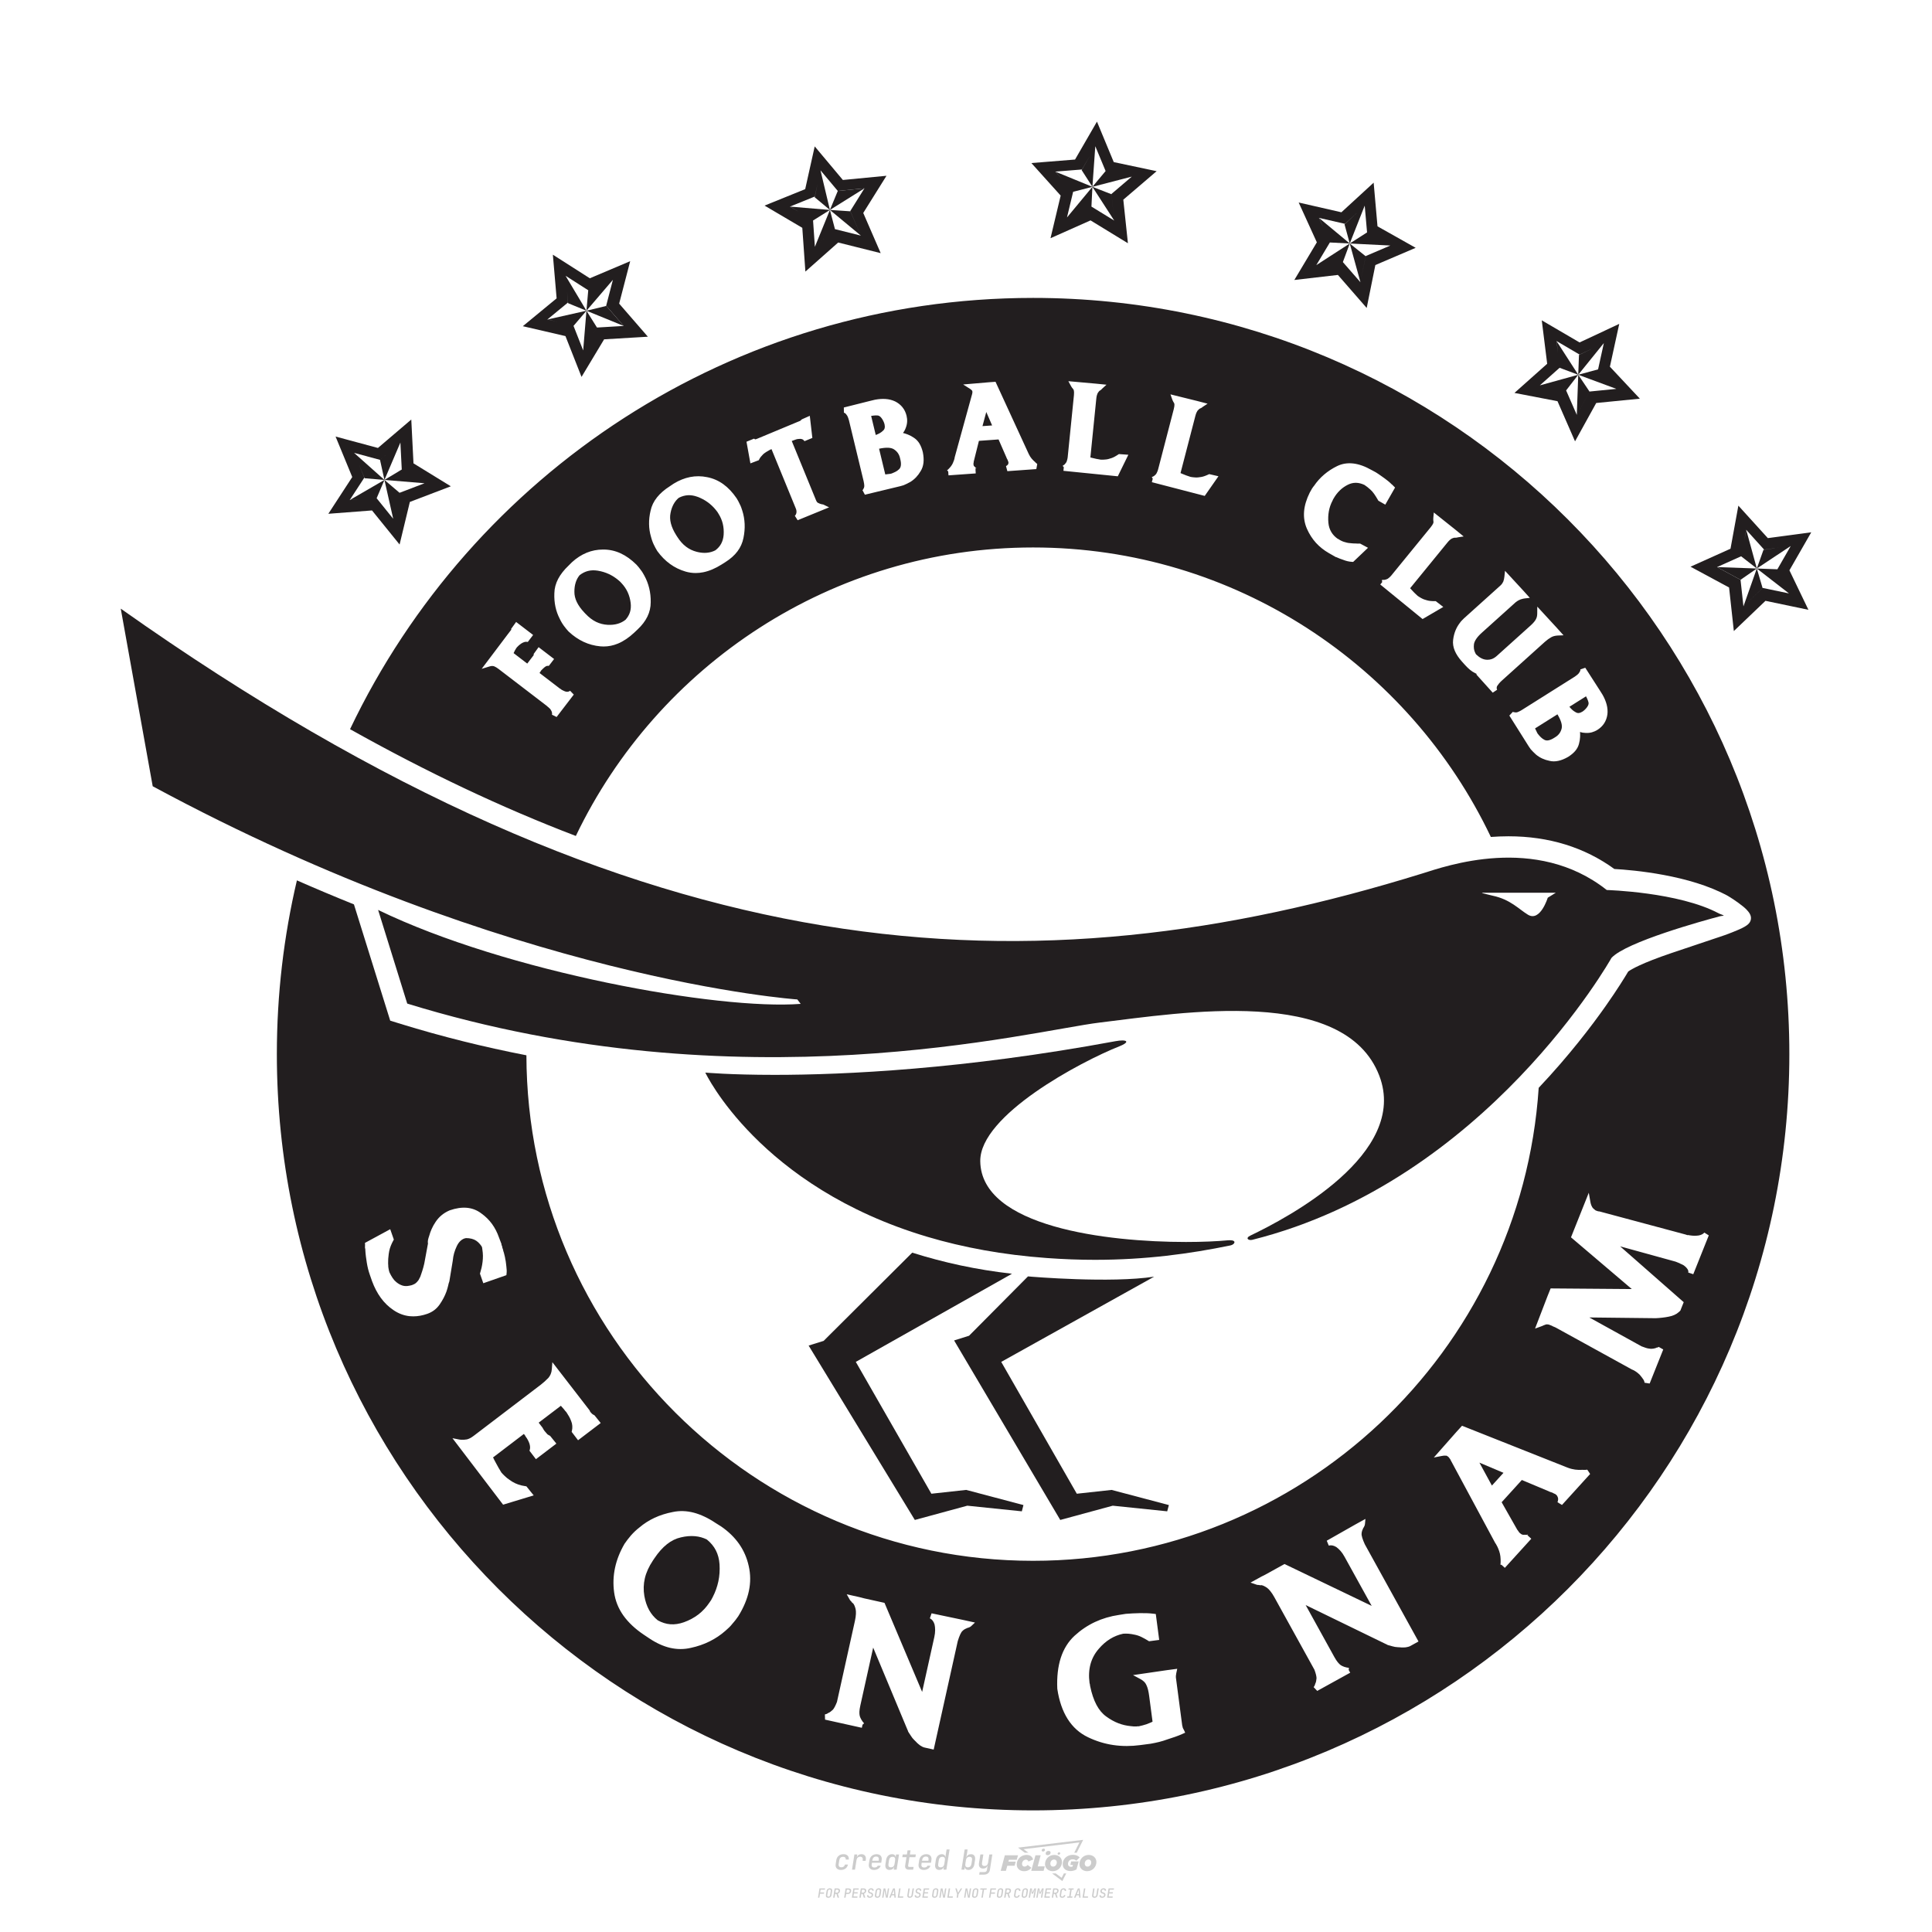
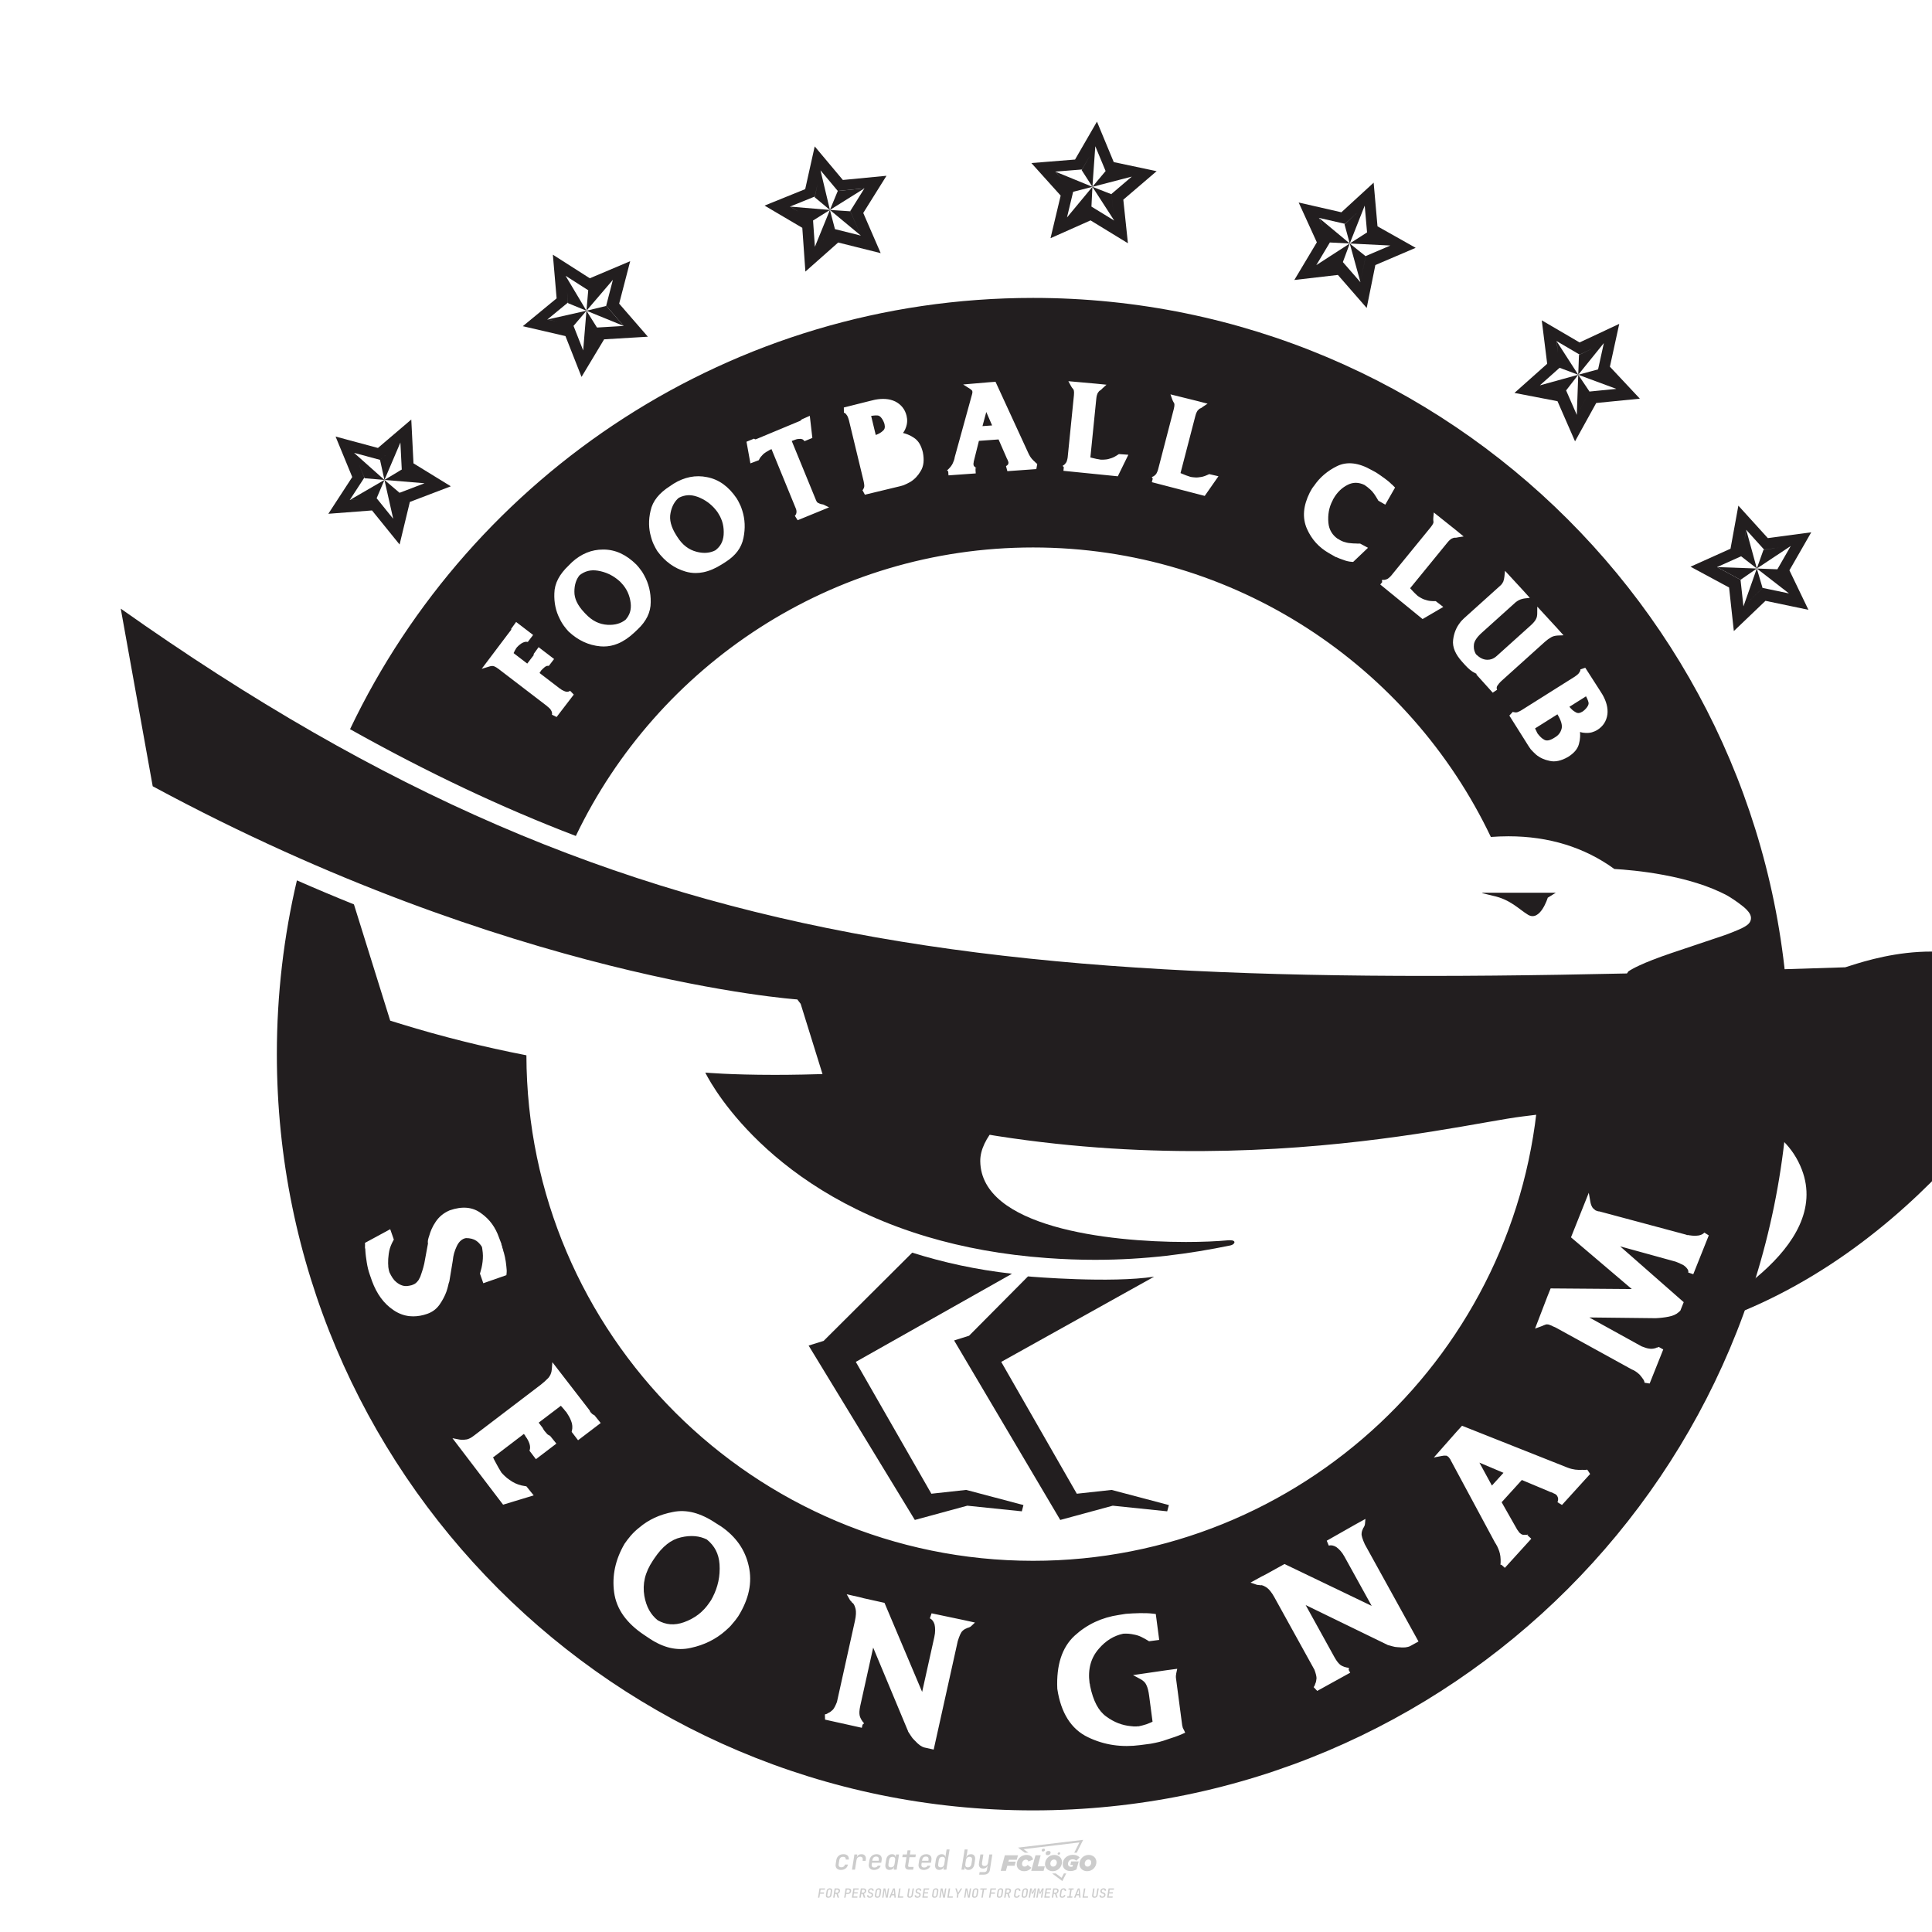
<svg xmlns="http://www.w3.org/2000/svg" version="1.1" id="图层_1" x="0px" y="0px" viewBox="0 0 800 800" style="enable-background:new 0 0 800 800;" xml:space="preserve">
  <path style="fill:#CCCCCC;" d="M348.219,774.301c-0.786,0-1.375-0.217-1.768-0.652c-0.393-0.435-0.528-1.03-0.406-1.786l0.252-1.648  c0.122-0.755,0.45-1.35,0.984-1.785c0.534-0.435,1.194-0.653,1.98-0.653c0.755,0,1.329,0.199,1.722,0.595  c0.393,0.397,0.551,0.938,0.475,1.625h-1.236c0.03-0.359-0.055-0.637-0.257-0.836c-0.202-0.198-0.498-0.297-0.887-0.297  c-0.42,0-0.763,0.117-1.03,0.349c-0.267,0.233-0.435,0.563-0.504,0.99l-0.263,1.659c-0.069,0.435-0.006,0.769,0.189,1.001  c0.195,0.233,0.502,0.349,0.921,0.349c0.389,0,0.715-0.099,0.978-0.297c0.263-0.198,0.436-0.481,0.521-0.847h1.236  c-0.137,0.687-0.467,1.231-0.99,1.631C349.614,774.101,348.975,774.301,348.219,774.301z M352.797,774.187l0.996-6.294h1.19  l-0.195,1.19c0.336-0.87,0.973-1.304,1.911-1.304c0.671,0,1.169,0.208,1.493,0.624c0.324,0.416,0.429,0.986,0.315,1.71l-0.069,0.423  h-1.27l0.057-0.32c0.069-0.45,0.011-0.795-0.171-1.036c-0.183-0.24-0.477-0.361-0.881-0.361c-0.405,0-0.74,0.122-1.007,0.366  c-0.267,0.245-0.435,0.588-0.504,1.03l-0.63,3.971H352.797z M361.906,774.301c-0.77,0-1.346-0.223-1.728-0.669  c-0.382-0.446-0.515-1.036-0.4-1.768l0.252-1.648c0.084-0.488,0.257-0.915,0.521-1.281c0.263-0.366,0.601-0.651,1.013-0.852  c0.412-0.202,0.873-0.304,1.385-0.304c0.771,0,1.349,0.224,1.734,0.669c0.385,0.446,0.517,1.036,0.395,1.768l-0.172,1.121h-3.845  l-0.092,0.526c-0.153,0.954,0.217,1.43,1.11,1.43c0.717,0,1.175-0.248,1.373-0.744h1.225c-0.168,0.534-0.504,0.96-1.007,1.276  C363.165,774.143,362.577,774.301,361.906,774.301z M361.231,770.216l-0.046,0.286l2.655-0.012l0.046-0.286  c0.069-0.466,0.013-0.822-0.166-1.07c-0.179-0.248-0.486-0.372-0.921-0.372c-0.443,0-0.795,0.126-1.059,0.378  C361.477,769.392,361.307,769.751,361.231,770.216z M368.326,774.301c-0.633,0-1.103-0.212-1.408-0.635  c-0.305-0.423-0.397-1.001-0.274-1.733l0.274-1.774c0.115-0.733,0.393-1.312,0.836-1.74c0.442-0.427,0.98-0.641,1.613-0.641  c0.465,0,0.83,0.119,1.093,0.354c0.263,0.237,0.391,0.558,0.383,0.962h0.023l0.172-1.202h1.236l-0.996,6.294h-1.225l0.195-1.201  h-0.023c-0.122,0.412-0.351,0.734-0.687,0.967C369.203,774.185,368.799,774.301,368.326,774.301z M368.932,773.226  c0.389,0,0.715-0.119,0.978-0.355c0.263-0.236,0.429-0.572,0.498-1.007l0.252-1.648c0.069-0.427,0.01-0.761-0.177-1.001  c-0.187-0.24-0.475-0.36-0.864-0.36c-0.397,0-0.725,0.118-0.984,0.355c-0.26,0.237-0.423,0.572-0.492,1.007l-0.252,1.648  c-0.069,0.443-0.013,0.78,0.166,1.013C368.236,773.11,368.528,773.226,368.932,773.226z M376.348,774.187  c-0.572,0-0.994-0.156-1.264-0.469c-0.271-0.312-0.361-0.751-0.269-1.316l0.538-3.387h-1.739l0.171-1.122h1.74l0.275-1.716h1.236  l-0.275,1.716h2.472l-0.183,1.122h-2.46l-0.538,3.387c-0.076,0.442,0.099,0.664,0.526,0.664h1.717l-0.172,1.121H376.348z   M382.504,774.301c-0.77,0-1.346-0.223-1.728-0.669c-0.382-0.446-0.515-1.036-0.4-1.768l0.252-1.648  c0.084-0.488,0.257-0.915,0.521-1.281c0.263-0.366,0.601-0.651,1.013-0.852c0.412-0.202,0.873-0.304,1.385-0.304  c0.771,0,1.349,0.224,1.734,0.669c0.385,0.446,0.517,1.036,0.395,1.768l-0.172,1.121h-3.845l-0.092,0.526  c-0.153,0.954,0.217,1.43,1.11,1.43c0.717,0,1.175-0.248,1.373-0.744h1.225c-0.168,0.534-0.504,0.96-1.007,1.276  C383.763,774.143,383.176,774.301,382.504,774.301z M381.829,770.216l-0.046,0.286l2.655-0.012l0.046-0.286  c0.069-0.466,0.013-0.822-0.166-1.07c-0.179-0.248-0.486-0.372-0.921-0.372c-0.443,0-0.795,0.126-1.059,0.378  C382.075,769.392,381.905,769.751,381.829,770.216z M388.924,774.301c-0.633,0-1.101-0.212-1.402-0.635  c-0.301-0.423-0.395-1.001-0.28-1.733l0.274-1.774c0.115-0.733,0.393-1.312,0.836-1.74c0.442-0.427,0.98-0.641,1.613-0.641  c0.465,0,0.83,0.119,1.093,0.354c0.263,0.237,0.391,0.558,0.383,0.962h0.023l0.206-1.465l0.298-1.796h1.236l-1.327,8.354h-1.225  l0.195-1.201h-0.023c-0.122,0.412-0.351,0.734-0.687,0.967C389.802,774.185,389.397,774.301,388.924,774.301z M389.531,773.226  c0.389,0,0.715-0.119,0.978-0.355c0.263-0.236,0.429-0.572,0.498-1.007l0.252-1.648c0.076-0.427,0.019-0.761-0.172-1.001  c-0.191-0.24-0.481-0.36-0.87-0.36c-0.397,0-0.725,0.118-0.984,0.355c-0.26,0.237-0.423,0.572-0.492,1.007l-0.252,1.648  c-0.076,0.443-0.023,0.78,0.16,1.013C388.833,773.11,389.126,773.226,389.531,773.226z M401.017,774.301  c-0.473,0-0.839-0.116-1.099-0.349c-0.26-0.233-0.385-0.555-0.377-0.967h-0.011l-0.195,1.201h-1.224l1.327-8.354h1.236l-0.286,1.796  l-0.274,1.465h0.046c0.122-0.412,0.353-0.734,0.692-0.967c0.34-0.232,0.742-0.349,1.208-0.349c0.633,0,1.1,0.214,1.402,0.641  c0.301,0.428,0.395,1.007,0.281,1.74l-0.275,1.774c-0.115,0.733-0.395,1.31-0.841,1.733  C402.179,774.089,401.643,774.301,401.017,774.301z M400.766,773.226c0.397,0,0.723-0.116,0.978-0.349  c0.255-0.233,0.422-0.571,0.498-1.013l0.252-1.648c0.069-0.435,0.011-0.771-0.171-1.007c-0.183-0.237-0.473-0.355-0.87-0.355  c-0.389,0-0.715,0.12-0.978,0.36c-0.263,0.24-0.429,0.574-0.498,1.001l-0.252,1.648c-0.069,0.435-0.011,0.771,0.172,1.007  C400.079,773.107,400.369,773.226,400.766,773.226z M405.469,776.247l0.172-1.064h1.934c0.641,0,1.007-0.302,1.099-0.905  l0.103-0.675l0.206-1.19h-0.034c-0.122,0.42-0.347,0.744-0.675,0.973c-0.328,0.228-0.729,0.343-1.201,0.343  c-0.626,0-1.093-0.201-1.402-0.601c-0.309-0.4-0.41-0.944-0.303-1.631l0.584-3.605h1.236l-0.561,3.479  c-0.061,0.412,0,0.732,0.183,0.961c0.183,0.229,0.465,0.343,0.847,0.343c0.389,0,0.717-0.122,0.984-0.366  c0.267-0.244,0.431-0.584,0.492-1.018l0.538-3.399h1.236l-1.007,6.409c-0.099,0.603-0.37,1.078-0.812,1.425  c-0.443,0.347-1,0.521-1.671,0.521H405.469z M417.787,770.085h3.221l0.537-1.854h-5.466l-1.708,6.442h2.147l0.586-2.099h3.026  l0.439-1.708h-3.026L417.787,770.085z M424.229,772.916c-0.586,0-1.025-0.39-1.025-1.122c0-0.878,0.634-1.757,1.61-1.757  c0.488,0,0.878,0.244,1.025,0.781l1.952-0.83c-0.293-1.171-1.269-1.903-2.635-1.903c-2.782,0-4.148,2.147-4.148,3.904  c0,1.757,1.269,2.831,3.075,2.831c1.366,0,2.343-0.586,2.977-1.415l-1.513-1.171C425.156,772.672,424.717,772.916,424.229,772.916z   M430.915,768.231h-2.147l-1.757,6.442h5.124l0.488-1.854h-2.928L430.915,768.231z M439.748,771.013  c0-1.659-1.318-2.928-3.221-2.928c-2.196,0-3.807,1.806-3.807,3.807c0,1.659,1.318,2.928,3.221,2.928  C438.138,774.819,439.748,773.013,439.748,771.013z M434.917,771.696c0-0.83,0.586-1.708,1.513-1.708  c0.781,0,1.171,0.537,1.171,1.22c0,0.83-0.586,1.708-1.513,1.708C435.307,772.916,434.917,772.379,434.917,771.696z   M443.213,772.233h1.074l-0.195,0.683c-0.146,0.049-0.342,0.098-0.586,0.098c-0.683,0-1.269-0.39-1.269-1.22  c0-1.025,0.732-1.903,1.952-1.903c0.586,0,1.122,0.244,1.513,0.586l1.366-1.367c-0.439-0.537-1.513-1.074-2.733-1.074  c-2.587,0-4.295,1.757-4.295,3.855c0,2.05,1.61,2.879,3.221,2.879c0.927,0,1.854-0.293,2.489-0.683l0.927-3.319h-3.123  L443.213,772.233z M450.777,768.084c-2.196,0-3.807,1.806-3.807,3.807c0,1.659,1.318,2.928,3.221,2.928  c2.196,0,3.807-1.806,3.807-3.807C453.998,769.353,452.681,768.084,450.777,768.084z M450.338,772.916  c-0.781,0-1.171-0.537-1.171-1.22c0-0.83,0.586-1.708,1.513-1.708c0.781,0,1.171,0.537,1.171,1.22  C451.851,772.037,451.265,772.916,450.338,772.916z M437.942,767.499c-0.049,0.293,0.098,0.488,0.439,0.488s0.537-0.195,0.634-0.488  c0.049-0.244-0.098-0.488-0.439-0.488C438.235,767.011,437.991,767.255,437.942,767.499z M432.135,765.498  c-0.439,0-0.732,0.244-0.781,0.586c-0.049,0.342,0.098,0.586,0.537,0.586s0.732-0.244,0.781-0.586  C432.769,765.742,432.574,765.498,432.135,765.498z M433.013,767.304c-0.098,0.537,0.146,0.878,0.83,0.878  c0.634,0,1.074-0.39,1.171-0.878s-0.146-0.878-0.83-0.878C433.501,766.425,433.111,766.815,433.013,767.304z M439.602,777.552  l-2.44-1.806h-1.513l4.246,3.172l1.61-3.172h-0.976L439.602,777.552z M425.839,767.157l-2.001-1.464l23.132-2.782l-2.147,4.246  h1.025l2.684-5.319l-26.988,3.221l2.782,2.099H425.839z M338.719,785.785l0.609-3.832h2.32l-0.084,0.519H339.8l-0.184,1.144h1.627  l-0.084,0.525h-1.617l-0.257,1.643H338.719z M342.97,785.838c-0.357,0-0.623-0.101-0.798-0.302  c-0.175-0.201-0.234-0.473-0.178-0.816l0.268-1.701c0.056-0.343,0.203-0.615,0.441-0.816c0.238-0.201,0.536-0.302,0.892-0.302  c0.357,0,0.623,0.1,0.798,0.299c0.175,0.199,0.236,0.471,0.184,0.814l-0.268,1.706c-0.056,0.343-0.204,0.615-0.444,0.816  C343.625,785.737,343.327,785.838,342.97,785.838z M343.049,785.334c0.193,0,0.348-0.052,0.467-0.157  c0.119-0.105,0.194-0.257,0.226-0.457l0.268-1.701c0.031-0.199,0.005-0.352-0.079-0.456c-0.084-0.105-0.222-0.157-0.415-0.157  s-0.347,0.052-0.464,0.157c-0.117,0.105-0.192,0.257-0.223,0.456l-0.268,1.701c-0.031,0.2-0.005,0.352,0.079,0.457  C342.723,785.281,342.86,785.334,343.049,785.334z M344.996,785.785l0.609-3.832h1.202c0.238,0,0.439,0.046,0.604,0.139  c0.164,0.093,0.283,0.223,0.357,0.391c0.073,0.168,0.091,0.366,0.052,0.593c-0.038,0.259-0.14,0.484-0.304,0.675  c-0.164,0.19-0.366,0.321-0.604,0.391l0.535,1.643h-0.619l-0.478-1.575h-0.541l-0.247,1.575H344.996z M345.888,783.707h0.635  c0.189,0,0.349-0.056,0.48-0.168c0.131-0.112,0.211-0.262,0.239-0.451c0.032-0.193,0-0.345-0.094-0.459  c-0.095-0.114-0.236-0.171-0.425-0.171h-0.635L345.888,783.707z M349.545,785.785l0.609-3.832h1.254c0.371,0,0.651,0.105,0.84,0.315  c0.189,0.21,0.255,0.49,0.199,0.84c-0.038,0.234-0.122,0.438-0.249,0.611s-0.29,0.307-0.488,0.402  c-0.198,0.095-0.419,0.142-0.664,0.142h-0.693l-0.241,1.522H349.545z M350.432,783.754h0.693c0.192,0,0.357-0.059,0.493-0.176  c0.136-0.117,0.22-0.274,0.252-0.47c0.031-0.196-0.002-0.353-0.1-0.47c-0.098-0.117-0.245-0.176-0.441-0.176h-0.688L350.432,783.754  z M352.747,785.785l0.609-3.832h2.252l-0.079,0.504h-1.695l-0.173,1.087h1.512l-0.079,0.499h-1.512l-0.194,1.239h1.69l-0.079,0.504  H352.747z M355.843,785.785l0.609-3.832h1.202c0.238,0,0.439,0.046,0.604,0.139c0.164,0.093,0.284,0.223,0.357,0.391  c0.073,0.168,0.091,0.366,0.052,0.593c-0.038,0.259-0.14,0.484-0.304,0.675c-0.164,0.19-0.366,0.321-0.604,0.391l0.535,1.643h-0.619  l-0.478-1.575h-0.541l-0.247,1.575H355.843z M356.736,783.707h0.635c0.189,0,0.349-0.056,0.48-0.168  c0.131-0.112,0.211-0.262,0.239-0.451c0.032-0.193,0-0.345-0.094-0.459c-0.095-0.114-0.236-0.171-0.425-0.171h-0.635  L356.736,783.707z M360.132,785.838c-0.385,0-0.674-0.095-0.866-0.286c-0.192-0.191-0.264-0.451-0.215-0.779h0.567  c-0.028,0.175,0.011,0.312,0.115,0.412c0.105,0.1,0.266,0.15,0.483,0.15c0.203,0,0.37-0.049,0.501-0.147  c0.131-0.098,0.211-0.233,0.239-0.404c0.021-0.15,0.001-0.279-0.06-0.386c-0.061-0.107-0.158-0.181-0.291-0.223l-0.457-0.136  c-0.266-0.08-0.462-0.217-0.588-0.409c-0.126-0.192-0.17-0.42-0.131-0.682c0.035-0.21,0.112-0.394,0.231-0.551  c0.119-0.157,0.273-0.28,0.462-0.367c0.189-0.087,0.402-0.131,0.64-0.131c0.35,0,0.616,0.095,0.798,0.286  c0.182,0.191,0.248,0.444,0.199,0.759h-0.567c0.028-0.168-0.003-0.3-0.092-0.396c-0.089-0.096-0.23-0.144-0.422-0.144  c-0.189,0-0.343,0.045-0.462,0.134c-0.119,0.089-0.189,0.214-0.21,0.375c-0.025,0.151-0.007,0.279,0.053,0.386  c0.06,0.107,0.158,0.181,0.294,0.223l0.467,0.147c0.262,0.081,0.456,0.217,0.58,0.409c0.124,0.193,0.165,0.422,0.123,0.688  c-0.035,0.217-0.115,0.406-0.241,0.567c-0.126,0.161-0.288,0.286-0.486,0.375C360.598,785.793,360.376,785.838,360.132,785.838z   M363.265,785.838c-0.357,0-0.623-0.101-0.798-0.302c-0.175-0.201-0.234-0.473-0.178-0.816l0.268-1.701  c0.056-0.343,0.203-0.615,0.441-0.816c0.238-0.201,0.535-0.302,0.892-0.302c0.357,0,0.623,0.1,0.798,0.299  c0.175,0.199,0.236,0.471,0.184,0.814l-0.268,1.706c-0.056,0.343-0.204,0.615-0.444,0.816  C363.92,785.737,363.622,785.838,363.265,785.838z M363.344,785.334c0.192,0,0.348-0.052,0.467-0.157  c0.119-0.105,0.194-0.257,0.226-0.457l0.268-1.701c0.031-0.199,0.005-0.352-0.079-0.456c-0.084-0.105-0.222-0.157-0.415-0.157  c-0.192,0-0.347,0.052-0.464,0.157c-0.117,0.105-0.192,0.257-0.223,0.456l-0.268,1.701c-0.031,0.2-0.005,0.352,0.079,0.457  C363.019,785.281,363.155,785.334,363.344,785.334z M365.275,785.785l0.609-3.832h0.709l0.619,3.186  c0.007-0.098,0.017-0.217,0.029-0.357c0.012-0.14,0.027-0.285,0.045-0.435c0.018-0.151,0.037-0.289,0.058-0.415l0.315-1.979h0.525  l-0.609,3.832h-0.708l-0.614-3.186c-0.007,0.095-0.017,0.209-0.029,0.344s-0.027,0.276-0.045,0.423  c-0.018,0.147-0.037,0.283-0.058,0.409l-0.315,2.01H365.275z M368.225,785.785l1.585-3.832h0.745l0.373,3.832h-0.562l-0.073-0.971  h-1.087l-0.388,0.971H368.225z M369.385,784.342h0.871l-0.089-1.102c-0.017-0.196-0.03-0.365-0.037-0.509  c-0.007-0.144-0.011-0.243-0.011-0.299c-0.017,0.056-0.052,0.156-0.102,0.299c-0.051,0.143-0.115,0.311-0.191,0.504L369.385,784.342  z M371.721,785.785l0.609-3.832h0.567l-0.525,3.312h1.674l-0.079,0.52H371.721z M376.678,785.838c-0.367,0-0.634-0.101-0.8-0.302  c-0.166-0.201-0.221-0.475-0.165-0.821l0.436-2.761h0.567l-0.436,2.755c-0.031,0.196-0.008,0.35,0.071,0.462  c0.079,0.112,0.214,0.168,0.407,0.168c0.192,0,0.347-0.056,0.465-0.168c0.117-0.112,0.192-0.266,0.223-0.462l0.436-2.755h0.567  l-0.436,2.761c-0.056,0.35-0.2,0.625-0.433,0.824C377.346,785.738,377.046,785.838,376.678,785.838z M379.843,785.838  c-0.385,0-0.674-0.095-0.866-0.286c-0.192-0.191-0.264-0.451-0.215-0.779h0.567c-0.028,0.175,0.011,0.312,0.115,0.412  c0.105,0.1,0.266,0.15,0.483,0.15c0.203,0,0.37-0.049,0.501-0.147c0.131-0.098,0.211-0.233,0.239-0.404  c0.021-0.15,0.001-0.279-0.06-0.386c-0.061-0.107-0.158-0.181-0.291-0.223l-0.457-0.136c-0.266-0.08-0.462-0.217-0.588-0.409  c-0.126-0.192-0.17-0.42-0.131-0.682c0.035-0.21,0.112-0.394,0.231-0.551s0.273-0.28,0.462-0.367  c0.189-0.087,0.402-0.131,0.64-0.131c0.35,0,0.616,0.095,0.798,0.286c0.182,0.191,0.248,0.444,0.199,0.759h-0.567  c0.028-0.168-0.003-0.3-0.092-0.396c-0.089-0.096-0.23-0.144-0.422-0.144c-0.189,0-0.343,0.045-0.462,0.134  c-0.119,0.089-0.189,0.214-0.21,0.375c-0.024,0.151-0.007,0.279,0.053,0.386c0.06,0.107,0.157,0.181,0.294,0.223l0.467,0.147  c0.262,0.081,0.456,0.217,0.58,0.409c0.124,0.193,0.165,0.422,0.123,0.688c-0.035,0.217-0.115,0.406-0.241,0.567  c-0.126,0.161-0.288,0.286-0.486,0.375C380.31,785.793,380.088,785.838,379.843,785.838z M381.906,785.785l0.609-3.832h2.252  l-0.079,0.504h-1.695l-0.173,1.087h1.512l-0.079,0.499h-1.512l-0.194,1.239h1.69l-0.079,0.504H381.906z M386.943,785.838  c-0.357,0-0.623-0.101-0.798-0.302c-0.175-0.201-0.234-0.473-0.178-0.816l0.268-1.701c0.056-0.343,0.203-0.615,0.441-0.816  c0.238-0.201,0.536-0.302,0.892-0.302c0.357,0,0.623,0.1,0.798,0.299c0.175,0.199,0.236,0.471,0.184,0.814l-0.268,1.706  c-0.056,0.343-0.204,0.615-0.444,0.816C387.598,785.737,387.299,785.838,386.943,785.838z M387.021,785.334  c0.193,0,0.348-0.052,0.467-0.157c0.119-0.105,0.194-0.257,0.226-0.457l0.268-1.701c0.031-0.199,0.005-0.352-0.079-0.456  c-0.084-0.105-0.222-0.157-0.415-0.157c-0.193,0-0.347,0.052-0.464,0.157c-0.117,0.105-0.192,0.257-0.223,0.456l-0.268,1.701  c-0.031,0.2-0.005,0.352,0.079,0.457C386.696,785.281,386.832,785.334,387.021,785.334z M388.953,785.785l0.609-3.832h0.709  l0.619,3.186c0.007-0.098,0.017-0.217,0.029-0.357c0.012-0.14,0.027-0.285,0.045-0.435c0.018-0.151,0.037-0.289,0.058-0.415  l0.315-1.979h0.525l-0.609,3.832h-0.708l-0.614-3.186c-0.007,0.095-0.017,0.209-0.029,0.344c-0.012,0.135-0.027,0.276-0.045,0.423  c-0.018,0.147-0.037,0.283-0.058,0.409l-0.315,2.01H388.953z M392.249,785.785l0.609-3.832h0.567l-0.525,3.312h1.674l-0.079,0.52  H392.249z M396.117,785.785l0.22-1.412l-0.751-2.42h0.577l0.446,1.449c0.028,0.095,0.05,0.184,0.066,0.268  c0.016,0.084,0.025,0.147,0.029,0.189c0.017-0.042,0.046-0.105,0.087-0.189c0.04-0.084,0.088-0.173,0.144-0.268l0.898-1.449h0.598  l-1.527,2.42l-0.22,1.412H396.117z M399.217,785.785l0.609-3.832h0.709l0.619,3.186c0.007-0.098,0.017-0.217,0.029-0.357  c0.012-0.14,0.027-0.285,0.044-0.435c0.018-0.151,0.037-0.289,0.058-0.415l0.315-1.979h0.525l-0.609,3.832h-0.708l-0.614-3.186  c-0.007,0.095-0.017,0.209-0.029,0.344c-0.012,0.135-0.027,0.276-0.045,0.423c-0.018,0.147-0.037,0.283-0.058,0.409l-0.315,2.01  H399.217z M403.505,785.838c-0.357,0-0.623-0.101-0.798-0.302c-0.175-0.201-0.234-0.473-0.179-0.816l0.268-1.701  c0.056-0.343,0.203-0.615,0.441-0.816c0.238-0.201,0.535-0.302,0.892-0.302c0.357,0,0.623,0.1,0.798,0.299  c0.175,0.199,0.236,0.471,0.184,0.814l-0.268,1.706c-0.056,0.343-0.204,0.615-0.444,0.816  C404.16,785.737,403.862,785.838,403.505,785.838z M403.584,785.334c0.193,0,0.348-0.052,0.467-0.157  c0.119-0.105,0.194-0.257,0.226-0.457l0.268-1.701c0.032-0.199,0.005-0.352-0.079-0.456c-0.084-0.105-0.222-0.157-0.415-0.157  c-0.193,0-0.347,0.052-0.465,0.157c-0.117,0.105-0.191,0.257-0.223,0.456l-0.268,1.701c-0.032,0.2-0.005,0.352,0.079,0.457  C403.258,785.281,403.395,785.334,403.584,785.334z M406.381,785.785l0.525-3.312h-1.023l0.084-0.519h2.619l-0.084,0.519h-1.029  l-0.525,3.312H406.381z M409.518,785.785l0.609-3.832h2.32l-0.084,0.519h-1.764l-0.184,1.144h1.627l-0.084,0.525h-1.617  l-0.257,1.643H409.518z M413.769,785.838c-0.357,0-0.623-0.101-0.798-0.302c-0.175-0.201-0.234-0.473-0.179-0.816l0.268-1.701  c0.056-0.343,0.203-0.615,0.441-0.816c0.238-0.201,0.535-0.302,0.892-0.302c0.357,0,0.623,0.1,0.798,0.299  c0.175,0.199,0.236,0.471,0.184,0.814l-0.268,1.706c-0.056,0.343-0.204,0.615-0.444,0.816  C414.425,785.737,414.126,785.838,413.769,785.838z M413.848,785.334c0.193,0,0.348-0.052,0.467-0.157  c0.119-0.105,0.194-0.257,0.226-0.457l0.268-1.701c0.032-0.199,0.005-0.352-0.079-0.456c-0.084-0.105-0.222-0.157-0.415-0.157  c-0.193,0-0.347,0.052-0.465,0.157c-0.117,0.105-0.191,0.257-0.223,0.456l-0.268,1.701c-0.032,0.2-0.005,0.352,0.079,0.457  C413.522,785.281,413.659,785.334,413.848,785.334z M415.795,785.785l0.609-3.832h1.202c0.238,0,0.439,0.046,0.604,0.139  c0.164,0.093,0.283,0.223,0.357,0.391c0.073,0.168,0.091,0.366,0.053,0.593c-0.039,0.259-0.14,0.484-0.304,0.675  c-0.165,0.19-0.366,0.321-0.604,0.391l0.535,1.643h-0.619l-0.478-1.575h-0.541l-0.247,1.575H415.795z M416.688,783.707h0.635  c0.189,0,0.349-0.056,0.48-0.168c0.131-0.112,0.211-0.262,0.239-0.451c0.032-0.193,0-0.345-0.095-0.459  c-0.094-0.114-0.236-0.171-0.425-0.171h-0.635L416.688,783.707z M420.905,785.838c-0.36,0-0.631-0.101-0.811-0.302  c-0.18-0.201-0.242-0.473-0.187-0.816l0.268-1.701c0.056-0.346,0.206-0.619,0.449-0.819s0.545-0.299,0.906-0.299  c0.357,0,0.625,0.101,0.806,0.302c0.18,0.201,0.242,0.473,0.186,0.816h-0.567c0.031-0.199,0.003-0.352-0.087-0.456  c-0.089-0.105-0.228-0.157-0.417-0.157c-0.193,0-0.351,0.052-0.475,0.157c-0.124,0.105-0.202,0.255-0.233,0.451l-0.268,1.706  c-0.032,0.2-0.003,0.352,0.087,0.457c0.089,0.105,0.23,0.157,0.423,0.157c0.192,0,0.35-0.052,0.472-0.157  c0.122-0.105,0.199-0.257,0.231-0.457h0.567c-0.035,0.228-0.114,0.425-0.239,0.593c-0.124,0.168-0.281,0.298-0.47,0.388  C421.357,785.792,421.143,785.838,420.905,785.838z M424.033,785.838c-0.357,0-0.623-0.101-0.798-0.302  c-0.175-0.201-0.234-0.473-0.179-0.816l0.268-1.701c0.056-0.343,0.203-0.615,0.441-0.816c0.238-0.201,0.535-0.302,0.892-0.302  c0.357,0,0.623,0.1,0.798,0.299c0.175,0.199,0.236,0.471,0.184,0.814l-0.268,1.706c-0.056,0.343-0.204,0.615-0.444,0.816  C424.689,785.737,424.39,785.838,424.033,785.838z M424.112,785.334c0.193,0,0.348-0.052,0.467-0.157  c0.119-0.105,0.194-0.257,0.226-0.457l0.268-1.701c0.032-0.199,0.005-0.352-0.079-0.456c-0.084-0.105-0.222-0.157-0.415-0.157  c-0.192,0-0.347,0.052-0.465,0.157c-0.117,0.105-0.191,0.257-0.223,0.456l-0.268,1.701c-0.032,0.2-0.005,0.352,0.079,0.457  C423.787,785.281,423.923,785.334,424.112,785.334z M425.965,785.785l0.609-3.832h0.687l0.184,1.228  c0.021,0.119,0.037,0.23,0.047,0.333c0.011,0.103,0.019,0.183,0.026,0.239c0.018-0.056,0.047-0.136,0.089-0.241  c0.042-0.105,0.091-0.217,0.147-0.336l0.567-1.223h0.709l-0.609,3.832h-0.535l0.204-1.291c0.024-0.168,0.058-0.353,0.1-0.554  c0.042-0.201,0.087-0.404,0.136-0.609c0.049-0.205,0.096-0.4,0.142-0.585c0.045-0.185,0.087-0.348,0.126-0.488l-0.855,1.863h-0.551  l-0.283-1.863c-0.004,0.136-0.011,0.295-0.021,0.475c-0.011,0.18-0.024,0.372-0.039,0.575c-0.016,0.203-0.035,0.407-0.058,0.611  c-0.023,0.205-0.048,0.396-0.076,0.575l-0.205,1.291H425.965z M429.115,785.785l0.609-3.832h0.687l0.184,1.228  c0.021,0.119,0.037,0.23,0.047,0.333c0.011,0.103,0.019,0.183,0.026,0.239c0.018-0.056,0.047-0.136,0.089-0.241  c0.042-0.105,0.091-0.217,0.147-0.336l0.567-1.223h0.709l-0.609,3.832h-0.535l0.204-1.291c0.025-0.168,0.058-0.353,0.1-0.554  c0.042-0.201,0.087-0.404,0.136-0.609c0.049-0.205,0.096-0.4,0.142-0.585c0.045-0.185,0.087-0.348,0.126-0.488l-0.855,1.863h-0.551  l-0.283-1.863c-0.004,0.136-0.011,0.295-0.021,0.475c-0.011,0.18-0.024,0.372-0.039,0.575c-0.016,0.203-0.035,0.407-0.058,0.611  c-0.023,0.205-0.048,0.396-0.076,0.575l-0.205,1.291H429.115z M432.411,785.785l0.609-3.832h2.252l-0.079,0.504h-1.695l-0.173,1.087  h1.512l-0.079,0.499h-1.512l-0.194,1.239h1.69l-0.079,0.504H432.411z M435.507,785.785l0.609-3.832h1.202  c0.238,0,0.439,0.046,0.604,0.139c0.164,0.093,0.283,0.223,0.357,0.391c0.073,0.168,0.091,0.366,0.053,0.593  c-0.039,0.259-0.14,0.484-0.304,0.675c-0.165,0.19-0.366,0.321-0.604,0.391l0.535,1.643h-0.619l-0.478-1.575h-0.541l-0.247,1.575  H435.507z M436.4,783.707h0.635c0.189,0,0.349-0.056,0.48-0.168c0.131-0.112,0.211-0.262,0.239-0.451  c0.032-0.193,0-0.345-0.095-0.459c-0.094-0.114-0.236-0.171-0.425-0.171h-0.635L436.4,783.707z M439.801,785.838  c-0.36,0-0.631-0.101-0.811-0.302c-0.18-0.201-0.242-0.473-0.187-0.816l0.268-1.701c0.056-0.346,0.206-0.619,0.449-0.819  s0.545-0.299,0.906-0.299c0.357,0,0.625,0.101,0.806,0.302c0.18,0.201,0.242,0.473,0.187,0.816h-0.567  c0.031-0.199,0.003-0.352-0.087-0.456c-0.089-0.105-0.228-0.157-0.417-0.157c-0.193,0-0.351,0.052-0.475,0.157  c-0.124,0.105-0.202,0.255-0.234,0.451l-0.268,1.706c-0.032,0.2-0.003,0.352,0.087,0.457c0.089,0.105,0.23,0.157,0.423,0.157  s0.35-0.052,0.472-0.157c0.122-0.105,0.199-0.257,0.231-0.457h0.567c-0.035,0.228-0.114,0.425-0.239,0.593  c-0.124,0.168-0.281,0.298-0.47,0.388C440.252,785.792,440.039,785.838,439.801,785.838z M441.879,785.785l0.079-0.504h0.777  l0.446-2.824h-0.777l0.084-0.504h2.126l-0.084,0.504h-0.777l-0.446,2.824h0.777l-0.079,0.504H441.879z M444.74,785.785l1.585-3.832  h0.745l0.373,3.832h-0.562l-0.073-0.971h-1.087l-0.388,0.971H444.74z M445.9,784.342h0.871l-0.089-1.102  c-0.017-0.196-0.03-0.365-0.037-0.509c-0.007-0.144-0.01-0.243-0.01-0.299c-0.018,0.056-0.052,0.156-0.103,0.299  c-0.051,0.143-0.115,0.311-0.192,0.504L445.9,784.342z M448.235,785.785l0.609-3.832h0.567l-0.525,3.312h1.674l-0.079,0.52H448.235z   M453.193,785.838c-0.368,0-0.634-0.101-0.8-0.302c-0.166-0.201-0.221-0.475-0.165-0.821l0.436-2.761h0.567l-0.436,2.755  c-0.032,0.196-0.008,0.35,0.071,0.462c0.079,0.112,0.214,0.168,0.407,0.168c0.192,0,0.347-0.056,0.464-0.168  c0.117-0.112,0.192-0.266,0.223-0.462l0.436-2.755h0.567l-0.436,2.761c-0.056,0.35-0.2,0.625-0.433,0.824  C453.86,785.738,453.561,785.838,453.193,785.838z M456.358,785.838c-0.385,0-0.674-0.095-0.866-0.286  c-0.193-0.191-0.264-0.451-0.215-0.779h0.567c-0.028,0.175,0.011,0.312,0.115,0.412c0.105,0.1,0.266,0.15,0.483,0.15  c0.203,0,0.37-0.049,0.501-0.147s0.211-0.233,0.239-0.404c0.021-0.15,0.001-0.279-0.06-0.386c-0.061-0.107-0.158-0.181-0.291-0.223  l-0.457-0.136c-0.266-0.08-0.462-0.217-0.588-0.409c-0.126-0.192-0.17-0.42-0.131-0.682c0.035-0.21,0.112-0.394,0.231-0.551  c0.119-0.157,0.273-0.28,0.462-0.367c0.189-0.087,0.402-0.131,0.64-0.131c0.35,0,0.616,0.095,0.798,0.286  c0.182,0.191,0.248,0.444,0.199,0.759h-0.567c0.028-0.168-0.003-0.3-0.092-0.396c-0.089-0.096-0.23-0.144-0.423-0.144  c-0.189,0-0.343,0.045-0.462,0.134c-0.119,0.089-0.189,0.214-0.21,0.375c-0.025,0.151-0.007,0.279,0.052,0.386  c0.06,0.107,0.157,0.181,0.294,0.223l0.467,0.147c0.262,0.081,0.456,0.217,0.58,0.409c0.124,0.193,0.165,0.422,0.124,0.688  c-0.035,0.217-0.116,0.406-0.241,0.567c-0.126,0.161-0.288,0.286-0.486,0.375C456.824,785.793,456.603,785.838,456.358,785.838z   M458.421,785.785l0.609-3.832h2.252l-0.079,0.504h-1.695l-0.173,1.087h1.512l-0.079,0.499h-1.512l-0.194,1.239h1.69l-0.079,0.504  H458.421z" />
  <g>
    <path style="fill:#221E1F;" d="M460.758,623.476l22.556,2.329l0.693-2.59l-23.706-6.271l-14.419,1.576l-31.292-54.591   l63.327-35.287c-18.007,2.764-50.565,0.05-52.249-0.112l-24.399,24.573l-6.195,1.947l43.958,74.331L460.758,623.476z" />
    <path style="fill:#221E1F;" d="M377.726,518.703l-36.678,36.532l-6.214,1.935l43.977,72.21l21.729-5.905l22.578,2.331l0.669-2.59   l-23.714-6.276l-14.411,1.579l-31.292-54.594l64.67-36.492C404.031,525.707,391.091,522.881,377.726,518.703z" />
    <path style="fill:#221E1F;" d="M509.29,513.55c-0.26,0-0.543,0.012-0.857,0.036c-4.469,0.419-10.493,0.69-17.383,0.69   c-32.599,0-84.767-6.188-85.145-33.418c-0.271-19.09,41.77-41.351,57.665-47.632c3.438-1.355,3.557-2.398,1.162-2.398   c-0.745,0-1.731,0.1-2.933,0.322c-62.896,11.645-112.119,13.926-141.013,13.926c-18.576,0-28.737-0.943-28.737-0.943   s22.309,47.322,92.021,68.024c7.3,2.171,15.123,4.043,23.492,5.547c8.114,1.455,16.745,2.552,25.916,3.216   c6.916,0.505,13.55,0.743,19.938,0.743c20.89,0,39.144-2.469,56.06-5.957C511.293,515.336,512.193,513.55,509.29,513.55z" />
-     <path style="fill:#221E1F;" d="M331.543,415.682c-34.016,2.638-121.796-13.116-174.972-38.896l12.058,38.775   c138.437,42.658,258.204,11.293,286.789,7.852c33.928-4.093,101.407-15.3,115.716,22.002   c12.402,32.337-38.078,58.889-53.351,66.198c-2.336,1.121-0.769,2.162,0.771,1.767c96.926-24.29,148.72-116.725,148.72-116.725   c6.045-6.62,37.856-15.374,44.718-17.2c0.836-0.228,1.755-0.251,1.755-0.251c0.012-0.295-1.479-0.69-2.014-0.975   c-16.564-8.87-46.411-9.696-46.411-9.696c-29.421-23.276-66.929-9.784-76.222-6.893C428.209,411.527,267.728,405.982,50,252.027   l13.233,73.543c148.547,80.207,266.923,88.281,266.923,88.281L331.543,415.682z M614.19,369.664h30.035l-3.336,2.061   c0,0-3.081,10.134-8.205,7.038c-3.724-2.248-7.231-6.319-14.578-7.865c-1.881-0.407-3.3-0.855-3.812-0.943   C612.916,369.733,614.19,369.664,614.19,369.664z" />
+     <path style="fill:#221E1F;" d="M331.543,415.682l12.058,38.775   c138.437,42.658,258.204,11.293,286.789,7.852c33.928-4.093,101.407-15.3,115.716,22.002   c12.402,32.337-38.078,58.889-53.351,66.198c-2.336,1.121-0.769,2.162,0.771,1.767c96.926-24.29,148.72-116.725,148.72-116.725   c6.045-6.62,37.856-15.374,44.718-17.2c0.836-0.228,1.755-0.251,1.755-0.251c0.012-0.295-1.479-0.69-2.014-0.975   c-16.564-8.87-46.411-9.696-46.411-9.696c-29.421-23.276-66.929-9.784-76.222-6.893C428.209,411.527,267.728,405.982,50,252.027   l13.233,73.543c148.547,80.207,266.923,88.281,266.923,88.281L331.543,415.682z M614.19,369.664h30.035l-3.336,2.061   c0,0-3.081,10.134-8.205,7.038c-3.724-2.248-7.231-6.319-14.578-7.865c-1.881-0.407-3.3-0.855-3.812-0.943   C612.916,369.733,614.19,369.664,614.19,369.664z" />
    <polygon style="fill:#221E1F;" points="406.824,176.449 410.814,176.166 408.398,170.598  " />
-     <path style="fill:#221E1F;" d="M372.642,189.518c-0.173-0.714-0.468-1.37-0.882-1.956c-0.412-0.582-0.956-1.089-1.607-1.516   c-0.568-0.365-1.345-0.582-2.306-0.638c-1.049-0.056-2.336,0.075-3.815,0.397l-0.025,0.007l2.563,10.634   c0.087-0.01,0.173-0.017,0.261-0.024c0.38-0.042,0.743-0.083,1.077-0.135c0.154-0.031,0.302-0.049,0.444-0.053   c0,0,0.012,0,0.024-0.005c0.167-0.039,0.334-0.063,0.495-0.065c0.739-0.244,1.392-0.523,1.961-0.817   c0.541-0.288,1.033-0.642,1.464-1.053c0.383-0.368,0.618-0.847,0.718-1.461c0.117-0.7,0.049-1.573-0.197-2.592L372.642,189.518z" />
    <path style="fill:#221E1F;" d="M365.564,178.41l0.056-0.051c0.364-0.305,0.593-0.653,0.69-1.063c0.112-0.461,0.1-0.99-0.037-1.568   l-0.1-0.395l-0.092-0.195l-0.062-0.238c-0.4-0.951-0.854-1.682-1.342-2.182c-0.419-0.423-0.826-0.642-1.251-0.674l-0.031-0.002   c-0.456-0.046-1-0.033-1.602,0.03c-0.335,0.04-0.693,0.088-1.068,0.147l1.905,7.901c0.512-0.189,0.999-0.412,1.475-0.658   C364.648,179.173,365.141,178.819,365.564,178.41z" />
    <path style="fill:#221E1F;" d="M259.924,245.247c-0.622-1.363-1.492-2.638-2.594-3.803l-0.605-0.641   c-0.1-0.061-0.192-0.131-0.27-0.219l-0.1-0.105c-0.097-0.061-0.198-0.139-0.278-0.227l-0.049-0.045   c-1.207-1.017-2.533-1.863-3.938-2.517c-1.419-0.656-2.971-1.129-4.625-1.394c-1.417-0.225-2.775-0.181-4.001,0.131   c-1.201,0.305-2.359,0.891-3.452,1.738c-0.709,0.851-1.25,1.851-1.614,2.98c-0.382,1.175-0.568,2.494-0.555,3.906   c-0.013,1.412,0.322,2.818,0.98,4.199c0.68,1.431,1.721,2.891,3.089,4.346l0.548,0.581c1.381,1.459,2.84,2.574,4.34,3.308   c1.491,0.726,3.101,1.145,4.79,1.238c1.509,0.081,2.933-0.061,4.179-0.424c1.202-0.346,2.295-0.907,3.247-1.665   c0.871-0.961,1.488-2.021,1.839-3.138c0.358-1.15,0.456-2.436,0.294-3.808C260.961,248.114,260.545,246.617,259.924,245.247z" />
    <path style="fill:#221E1F;" d="M297.465,212.638l-0.468-0.746c-0.088-0.075-0.161-0.163-0.221-0.258l-0.081-0.126   c-0.087-0.081-0.165-0.174-0.226-0.274l-0.039-0.061c-0.993-1.229-2.131-2.311-3.389-3.218c-1.263-0.919-2.701-1.677-4.271-2.258   c-1.358-0.489-2.689-0.707-3.952-0.631c-1.233,0.071-2.487,0.422-3.718,1.043c-0.863,0.7-1.585,1.58-2.157,2.619   c-0.598,1.08-1.037,2.336-1.295,3.727c-0.278,1.38-0.221,2.824,0.161,4.306c0.395,1.536,1.134,3.169,2.207,4.857l0.426,0.67   c1.077,1.701,2.296,3.076,3.631,4.083c1.319,1,2.823,1.719,4.462,2.131c1.124,0.284,2.213,0.428,3.232,0.428   c0.317,0,0.639-0.018,0.949-0.044c1.245-0.112,2.42-0.454,3.506-1.017c1.036-0.779,1.845-1.698,2.398-2.729   c0.573-1.065,0.919-2.299,1.024-3.681c0.109-1.581-0.007-3.128-0.358-4.589C298.938,215.414,298.324,213.99,297.465,212.638z" />
    <path style="fill:#221E1F;" d="M652.419,294.896l0.057,0.037c0.407,0.247,0.81,0.344,1.229,0.314   c0.474-0.044,0.974-0.221,1.474-0.54l0.343-0.218l0.157-0.154l0.21-0.129c0.769-0.686,1.319-1.351,1.638-1.975   c0.267-0.53,0.345-0.986,0.233-1.398l-0.005-0.031c-0.105-0.444-0.286-0.956-0.543-1.509c-0.143-0.302-0.3-0.629-0.474-0.963   l-6.881,4.334c0.34,0.42,0.709,0.814,1.09,1.179C651.4,294.267,651.886,294.626,652.419,294.896z" />
    <path style="fill:#221E1F;" d="M636.225,302.83c0.071,0.129,0.141,0.266,0.188,0.4c0,0.007,0.01,0.012,0.014,0.024   c0.093,0.142,0.164,0.297,0.221,0.444c0.467,0.617,0.936,1.153,1.4,1.596c0.443,0.427,0.936,0.779,1.467,1.056   c0.474,0.247,0.998,0.314,1.609,0.216c0.702-0.118,1.509-0.462,2.395-1.017l0.631-0.4c0.621-0.39,1.152-0.883,1.571-1.463   c0.419-0.572,0.726-1.251,0.919-2.002c0.167-0.661,0.121-1.462-0.129-2.391c-0.286-1.019-0.821-2.189-1.598-3.483l-0.012-0.025   l-9.259,5.825c0.036,0.081,0.074,0.161,0.105,0.242C635.91,302.197,636.068,302.521,636.225,302.83z" />
    <polygon style="fill:#221E1F;" points="617.766,615.14 622.561,609.862 612.594,605.648  " />
    <path style="fill:#221E1F;" d="M292.712,637.492l-0.017-0.012c-1.485-0.75-3.143-1.221-4.92-1.378c-1.824-0.162-3.785,0-5.819,0.49   c-2.042,0.445-3.975,1.393-5.764,2.812c-1.831,1.443-3.588,3.417-5.209,5.845l-0.639,0.947c-1.641,2.467-2.762,4.933-3.323,7.324   c-0.564,2.393-0.63,4.857-0.213,7.324c0.39,2.219,1.056,4.19,1.993,5.881c0.914,1.64,2.104,3.045,3.539,4.193   c1.707,0.962,3.462,1.517,5.235,1.652c1.8,0.136,3.692-0.15,5.634-0.84c2.2-0.788,4.211-1.871,5.974-3.214   c1.75-1.348,3.308-3.024,4.615-4.983l0.754-1.109c0.031-0.138,0.092-0.271,0.166-0.383l0.161-0.245   c0.044-0.136,0.105-0.271,0.19-0.393l0.068-0.112c1.068-2.074,1.843-4.255,2.324-6.486c0.475-2.243,0.64-4.624,0.482-7.078   c-0.149-2.145-0.661-4.081-1.524-5.757C295.568,640.304,294.321,638.799,292.712,637.492z" />
    <path style="fill:#221E1F;" d="M427.776,123.358c-124.761,0-232.492,72.978-282.83,178.578   c31.83,17.834,62.905,32.536,93.495,44.217c33.818-70.588,105.982-119.459,189.335-119.459   c83.529,0,155.815,49.061,189.554,119.873c2.359-0.173,4.793-0.277,7.297-0.277c16.716,0,31.466,4.556,43.834,13.538   c7.824,0.442,31.223,2.472,47.091,11.192l0.048,0.032c2.598,1.516,6.247,4.186,7.509,5.493c1.143,1.183,2.164,2.501,1.893,4.148   c-0.307,1.875-2.052,2.774-3.736,3.657c-1.176,0.61-5.819,2.459-7.114,2.884c-1.657,0.572-4.438,1.499-7.952,2.676   c-4.026,1.344-9.035,3.019-14.042,4.715c-12.343,4.187-16.63,6.719-17.938,7.656c-1.31,2.208-4.44,7.337-9.335,14.284   c-5.755,8.181-15.169,20.571-27.744,33.88c-7.202,109.216-98.354,195.852-209.365,195.852   c-115.52,0-209.536-93.847-209.801-209.323c-17.654-3.421-35.04-7.759-51.947-12.969l-4.445-1.374l-15.022-48.144   c-7.89-3.177-15.77-6.497-23.617-9.94c-5.429,23.098-8.302,47.191-8.302,71.946c0,172.94,140.212,313.145,313.135,313.145   c172.976,0,313.158-140.205,313.158-313.145C740.934,263.557,600.752,123.358,427.776,123.358z M186.019,530.714   c-0.092,0.231-0.173,0.479-0.24,0.738c-0.081,0.319-0.161,0.667-0.239,1.024c-0.1,0.405-0.205,0.8-0.314,1.183   c-0.12,0.381-0.242,0.79-0.383,1.195c-0.326,0.9-0.721,1.788-1.177,2.652c-0.456,0.862-0.987,1.738-1.584,2.612   c-0.642,0.924-1.393,1.714-2.25,2.369c-0.856,0.653-1.839,1.169-2.896,1.541c-1.993,0.703-3.945,1.048-5.808,1.048   c-0.524,0-1.048-0.026-1.561-0.076c-2.352-0.257-4.598-1.11-6.658-2.524c-1.989-1.336-3.746-3.033-5.214-5.045   c-1.449-1.986-2.675-4.326-3.643-6.94l-0.912-2.626c-0.286-0.8-0.531-1.626-0.742-2.467c-0.202-0.838-0.375-1.688-0.512-2.552   c-0.133-0.85-0.263-1.738-0.38-2.612c-0.112-0.9-0.197-1.812-0.242-2.738l-0.012-0.124l0.024-0.124c0-0.012,0-0.024,0.008-0.024   l-0.069-0.185c-0.073-0.221-0.105-0.455-0.08-0.69c-0.013-0.21-0.005-0.419,0.019-0.629c0.012-0.11,0.012-0.233,0.005-0.357   l-0.042-0.703l10.466-5.671l1.498,4.29l-0.239,0.431c-0.4,0.729-0.747,1.457-1.031,2.183c-0.279,0.69-0.486,1.407-0.635,2.11   c-0.068,0.407-0.136,0.788-0.197,1.145c-0.056,0.319-0.092,0.652-0.11,1.012l-0.007,0.06c-0.037,0.336-0.072,0.69-0.105,1.062   c-0.024,0.333-0.037,0.652-0.024,0.936v0.036v0.026c-0.008,0.298-0.013,0.579-0.018,0.876c-0.007,0.233,0.01,0.457,0.042,0.667   l0.019,0.133l-0.012,0.124c-0.012,0.159-0.007,0.347,0.025,0.531l0.005,0.048c0.044,0.262,0.08,0.507,0.124,0.766   c0.049,0.295,0.105,0.555,0.167,0.8c0.056,0.212,0.117,0.433,0.192,0.643c0.393,0.836,0.832,1.626,1.3,2.331   c0.444,0.674,0.968,1.243,1.547,1.712c0.74,0.605,1.498,1.048,2.268,1.319c0.733,0.272,1.517,0.357,2.338,0.272   c0.158-0.012,0.319-0.038,0.461-0.074c0.173-0.038,0.358-0.062,0.549-0.086l0.137-0.05c0.145-0.048,0.299-0.088,0.461-0.088   l0.321-0.109c0.412-0.148,0.788-0.322,1.133-0.519c0.303-0.186,0.561-0.405,0.795-0.664l0.068-0.074   c0.118-0.11,0.234-0.234,0.339-0.383l0.358-0.467c0.098-0.247,0.227-0.493,0.375-0.731c0.097-0.145,0.193-0.331,0.286-0.54   c0.127-0.381,0.268-0.779,0.419-1.195c0.146-0.395,0.295-0.838,0.437-1.31c0.153-0.479,0.302-0.971,0.436-1.476   c0.142-0.483,0.267-1,0.383-1.54l1.528-8.262c-0.041-0.15-0.053-0.309-0.041-0.467l-0.019-0.064v-0.185   c0-0.21,0.019-0.395,0.049-0.552c0.012-0.1,0.032-0.209,0.049-0.309c0.044-0.248,0.112-0.517,0.205-0.812   c0.08-0.259,0.161-0.495,0.239-0.716c0.272-1,0.624-1.986,1.043-2.933c0.43-0.976,0.993-1.974,1.663-2.971   c0.698-1.038,1.524-1.962,2.455-2.731c0.929-0.778,2.021-1.436,3.236-1.969l0.216-0.078c2.497-0.869,4.853-1.214,7.002-1.029   c2.194,0.195,4.21,0.971,5.986,2.324c1.733,1.233,3.218,2.693,4.42,4.345c1.194,1.65,2.162,3.514,2.871,5.55l1.056,2.759   l-0.007,0.21v0.026l0.37,1.059l-0.031,0.147l0.363,1.036l0.014,0.16c0.005,0.088,0.023,0.174,0.061,0.286l0.227,0.676   c0.08,0.383,0.177,0.776,0.29,1.171c0.129,0.455,0.229,0.938,0.289,1.431c0.137,0.552,0.235,1.133,0.29,1.702   c0.049,0.516,0.109,1.033,0.177,1.529c0.074,0.555,0.118,1.06,0.13,1.505c0.007,0.466-0.005,0.897-0.056,1.292l-0.074,0.69   l-9.559,3.341l-1.389-3.981l0.107-0.36c0.197-0.614,0.38-1.319,0.561-2.081c0.17-0.755,0.314-1.569,0.417-2.44   c0.105-0.864,0.154-1.717,0.144-2.552c-0.019-0.843-0.093-1.679-0.222-2.493l-0.013-0.098c-0.012-0.136-0.031-0.283-0.061-0.443   c-0.044-0.174-0.068-0.348-0.087-0.519c-0.167-0.319-0.371-0.631-0.605-0.924c-0.303-0.372-0.647-0.755-1.017-1.109   c-0.463-0.433-1.012-0.79-1.629-1.074c-0.623-0.274-1.361-0.455-2.187-0.555c-0.193-0.012-0.371-0.026-0.549-0.026   c-0.174-0.012-0.358-0.024-0.56-0.036c-0.137,0.012-0.261,0.036-0.372,0.062c-0.129,0.024-0.266,0.062-0.412,0.112   c-0.612,0.222-1.185,0.593-1.701,1.098c-0.549,0.54-1.032,1.255-1.439,2.133c-0.436,0.924-0.799,1.883-1.073,2.833   c-0.27,0.962-0.448,1.962-0.545,2.995l-0.008,0.076l-1.424,8.631L186.019,530.714z M239.361,596.377l-2.654-3.479l0.125-0.517   c0.142-0.593,0.19-1.26,0.142-1.962c-0.044-0.688-0.21-1.379-0.493-2.045l-0.027-0.059c-0.202-0.569-0.485-1.174-0.824-1.779   c-0.339-0.593-0.71-1.181-1.096-1.774c-0.19-0.186-0.371-0.383-0.537-0.593l-0.439-0.579c-0.319-0.345-0.653-0.714-0.992-1.121   c-0.105-0.124-0.214-0.248-0.319-0.369l-9.191,6.988l1.645,2.159l0.044,0.1c0.221,0.431,0.456,0.812,0.707,1.145   c0.265,0.345,0.531,0.653,0.785,0.912l0.093,0.109c0.179,0.236,0.363,0.419,0.542,0.543c0.217,0.15,0.431,0.271,0.654,0.369   l0.245,0.112l2.609,3.231l-8.465,6.447l-2.662-3.488l0.142-0.531c0.087-0.319,0.117-0.667,0.097-1.05   c-0.024-0.407-0.105-0.85-0.245-1.319c-0.178-0.529-0.4-1.034-0.646-1.514c-0.253-0.481-0.556-0.962-0.9-1.417l-0.124-0.15   l-0.062-0.209l-0.585-0.779l-12.781,9.743c0.044,0.074,0.081,0.148,0.113,0.236l0.263,0.355l-0.02,0.112l0.008,0.012   c0.301,0.567,0.61,1.148,0.919,1.714c0.302,0.567,0.621,1.145,0.948,1.738c0.202,0.348,0.407,0.679,0.605,1.01l0.081,0.138   c0.177,0.31,0.363,0.617,0.554,0.938c0.119,0.086,0.224,0.195,0.316,0.319l0.191,0.245c0.277,0.298,0.572,0.581,0.875,0.864   c0.321,0.298,0.646,0.593,0.972,0.862c0.298,0.236,0.624,0.469,0.98,0.705c0.384,0.26,0.771,0.514,1.166,0.788   c0.765,0.469,1.593,0.85,2.468,1.157c0.88,0.312,1.872,0.546,2.945,0.693l0.431,0.062l3.033,3.759l-12.672,3.848l-20.972-27.53   l2.855,0.555c0.239,0.05,0.498,0.073,0.763,0.086c0.309,0.012,0.605,0.012,0.9,0h0.056h0.061c0.049,0.012,0.105,0.012,0.153,0   c0.149-0.024,0.31-0.05,0.482-0.064c0.16-0.036,0.346-0.048,0.549-0.06c0.074,0,0.118,0,0.149-0.012   c0.228-0.074,0.468-0.148,0.719-0.236c0.218-0.071,0.439-0.171,0.654-0.293c0.242-0.138,0.488-0.286,0.721-0.433   c0.235-0.159,0.488-0.333,0.742-0.531l0.121-0.086l27.704-21.109c0.493-0.381,1.012-0.814,1.529-1.279   c0.512-0.483,1.031-0.964,1.528-1.469c0.395-0.445,0.721-0.974,0.98-1.566c0.265-0.614,0.427-1.329,0.488-2.119l0.217-2.862   l15.452,19.999l0.064,0.198c0.04,0.145,0.11,0.283,0.194,0.395c0.132,0.169,0.274,0.319,0.427,0.467l0.072,0.062l0.064,0.086   c0.04,0.048,0.089,0.112,0.138,0.148c0.064,0.062,0.125,0.1,0.193,0.15l0.165,0.11l0.032,0.036   c0.186,0.088,0.351,0.174,0.505,0.274l0.156,0.098l2.552,3.169L239.361,596.377z M310.11,658.734   c-0.718,3.419-2.195,6.955-4.403,10.504l-0.025,0.04c-0.177,0.267-0.375,0.54-0.585,0.8c-0.165,0.222-0.327,0.443-0.486,0.676   l-0.087,0.11c-0.228,0.262-0.425,0.507-0.598,0.731c-0.205,0.245-0.407,0.49-0.624,0.729c-0.429,0.552-0.893,1.081-1.386,1.552   c-0.475,0.469-0.994,0.935-1.529,1.393c-1.948,1.726-4.15,3.205-6.537,4.388c-2.379,1.186-4.997,2.098-7.784,2.688   c-1.412,0.333-2.855,0.493-4.278,0.493c-1.443,0-2.904-0.171-4.341-0.505c-2.803-0.664-5.665-1.959-8.506-3.859l-2.287-1.529   c-3.601-2.402-6.468-5.104-8.526-7.988c-2.082-2.936-3.371-6.176-3.834-9.643c-0.463-3.402-0.332-6.816,0.382-10.145   c0.71-3.307,2.016-6.622,3.885-9.84l0.121-0.186c0.327-0.493,0.709-1.024,1.141-1.576c0.426-0.557,0.901-1.148,1.411-1.741   c0.272-0.321,0.556-0.629,0.835-0.909c0.277-0.284,0.566-0.569,0.861-0.853l0.026-0.026c0.271-0.233,0.549-0.493,0.832-0.75   c0.307-0.283,0.629-0.543,0.968-0.788c1.867-1.593,3.981-2.947,6.287-4.021c2.307-1.071,4.86-1.874,7.576-2.39   c2.794-0.593,5.714-0.493,8.673,0.281c2.91,0.779,5.937,2.195,8.989,4.243l2.354,1.481c3.004,2.069,5.488,4.485,7.391,7.185   c1.916,2.724,3.259,5.798,4.001,9.162C310.807,651.818,310.832,655.296,310.11,658.734z M402.212,673.284   c-0.31,0.295-0.61,0.493-0.938,0.579c-0.105,0.038-0.214,0.076-0.326,0.124l-0.138,0.062l-0.157,0.024   c-0.062,0.014-0.117,0.026-0.157,0.038c-0.052,0.026-0.088,0.038-0.126,0.074l-0.124,0.086l-0.14,0.048   c-0.271,0.1-0.567,0.25-0.881,0.459c-0.302,0.198-0.581,0.443-0.826,0.714l-0.052,0.047c-0.09,0.1-0.35,0.407-0.762,1.295   c-0.331,0.729-0.674,1.653-1.005,2.75l-9.957,44.877l-3.759-0.838c-0.327-0.062-0.646-0.186-0.993-0.369   c-0.282-0.148-0.561-0.322-0.831-0.493l-0.083-0.05c-0.282-0.221-0.561-0.457-0.831-0.679c-0.283-0.233-0.561-0.505-0.819-0.802   c-0.266-0.257-0.505-0.505-0.735-0.726c-0.24-0.26-0.487-0.519-0.726-0.788l-0.075-0.1c-0.21-0.307-0.412-0.593-0.609-0.874   c-0.198-0.274-0.383-0.569-0.556-0.864c-0.127-0.159-0.232-0.31-0.32-0.467c-0.068-0.114-0.136-0.236-0.205-0.36l-0.077-0.147   l-0.037-0.159c-0.012-0.05-0.026-0.112-0.051-0.162c-0.024-0.06-0.061-0.136-0.105-0.222l-0.054-0.109l-14.191-34.018   l-5.313,23.957c-0.23,1.024-0.358,1.9-0.391,2.614c-0.024,0.652,0.025,1.245,0.142,1.738c0.13,0.469,0.346,0.96,0.637,1.467   c0.294,0.531,0.684,1.062,1.152,1.578l-0.64,0.581l-0.285,1.269h-0.012l-15.219-3.378l-0.068-2.133   c0.061-0.024,0.146-0.05,0.251-0.1c0.149-0.05,0.309-0.098,0.482-0.133c0.079-0.038,0.154-0.074,0.228-0.114   c0.1-0.06,0.185-0.109,0.258-0.169l0.107-0.076l0.121-0.048c0.315-0.126,0.623-0.307,0.912-0.531   c0.328-0.247,0.654-0.531,0.968-0.826c0.242-0.269,0.5-0.676,0.771-1.183c0.289-0.543,0.592-1.219,0.899-2.009l7.434-33.535   c0.24-1.086,0.385-2.059,0.419-2.921c0.039-0.826-0.005-1.493-0.13-1.998c-0.128-0.543-0.282-1.012-0.461-1.419   c-0.161-0.355-0.338-0.664-0.531-0.912c-0.025-0.024-0.049-0.038-0.074-0.062c-0.11-0.05-0.202-0.121-0.289-0.195   c-0.13-0.124-0.246-0.26-0.339-0.433c-0.012-0.024-0.044-0.062-0.073-0.098c-0.076-0.074-0.142-0.136-0.198-0.197l-0.1-0.098   l-0.239-0.274l-1.38-2.441l5.19,1.159c0.582,0.171,1.236,0.345,1.945,0.505l8.509,1.885l15.589,36.878l5.044-22.723   c0.219-1.01,0.337-1.971,0.337-2.848c0.007-0.85-0.079-1.664-0.244-2.39c-0.205-0.631-0.475-1.174-0.81-1.593   c-0.319-0.407-0.69-0.702-1.133-0.924l0.714-2.069l13.249,2.783l4.721,1.036L402.212,673.284z M489.743,717.928   c-0.988,0.455-2.036,0.862-3.121,1.245c-1.04,0.369-2.138,0.726-3.267,1.086c-1.121,0.419-2.262,0.762-3.383,1.045   c-1.121,0.274-2.274,0.519-3.417,0.717l-0.048,0.012l-4.428,0.581c-1.855,0.245-3.702,0.367-5.502,0.367   c-1.895,0-3.786-0.133-5.624-0.407c-3.581-0.529-7.088-1.612-10.435-3.226c-3.471-1.655-6.312-4.195-8.433-7.559   c-2.09-3.317-3.521-7.471-4.255-12.328l-0.031-0.271c-0.21-4.809,0.281-9.076,1.443-12.7c1.186-3.674,3.109-6.755,5.709-9.162   c2.55-2.34,5.393-4.252,8.462-5.695c3.067-1.429,6.414-2.417,9.95-2.933l2.8-0.443c0.943-0.076,1.895-0.138,2.812-0.186   c0.924-0.036,1.898-0.076,2.89-0.1c0.957-0.024,1.912-0.01,2.867,0.012c0.981,0.026,1.998,0.112,3.014,0.236l0.843,0.109   l1.412,10.726l-4.209,0.555l-0.333-0.209c-0.931-0.576-1.879-1.095-2.821-1.564c-0.9-0.443-1.857-0.767-2.848-0.962h-0.033   c-0.795-0.183-1.6-0.307-2.39-0.381c-0.76-0.062-1.517-0.062-2.255-0.012c-1.912,0.393-3.731,1.121-5.409,2.145   c-1.705,1.045-3.302,2.44-4.738,4.126c-1.621,1.852-2.764,3.971-3.405,6.302c-0.64,2.345-0.783,4.969-0.407,7.781l0.026,0.185   l0.105,0.295l0.112,0.838c0.629,3.069,1.507,5.683,2.617,7.781c1.081,2.045,2.443,3.674,4.033,4.819   c1.645,1.207,3.343,2.145,5.026,2.8c1.669,0.641,3.414,1.045,5.164,1.205c0.248,0.028,0.476,0.05,0.69,0.064   c0.179,0.024,0.352,0.05,0.536,0.062c0.224-0.026,0.469-0.026,0.731,0c0.152,0.012,0.281,0.012,0.386,0l0.695-0.086l0.143,0.059   l0.012-0.012c0.574-0.112,1.155-0.257,1.721-0.407c0.579-0.148,1.105-0.307,1.588-0.467c0.638-0.222,1.221-0.469,1.752-0.703   c0.271-0.124,0.524-0.25,0.752-0.359l-1.407-10.702c-0.114-0.9-0.276-1.762-0.467-2.55c-0.179-0.74-0.412-1.383-0.686-1.936   l-0.029-0.062c-0.212-0.495-0.519-0.926-0.933-1.319c-0.455-0.433-0.99-0.802-1.595-1.124l-2.974-1.591l14.007-2.045l4.305-0.567   l-0.407,1.874l-0.045,0.369c-0.048,0.221-0.086,0.466-0.109,0.726c-0.019,0.236-0.019,0.457,0.012,0.681l2.633,19.983l0.086,0.138   l0.036,0.245c0.012,0.098,0.033,0.183,0.057,0.283c0.029,0.098,0.069,0.198,0.112,0.298c0.04,0.098,0.098,0.198,0.16,0.305   c0.112,0.176,0.217,0.372,0.295,0.557l0.457,0.998L489.743,717.928z M583.998,681.569c-0.283,0.16-0.621,0.283-0.993,0.369   c-0.298,0.074-0.617,0.138-0.938,0.186l-0.105,0.012c-0.369,0.026-0.726,0.038-1.067,0.05c-0.362,0.012-0.757-0.012-1.145-0.062   c-0.371-0.012-0.714-0.036-1.036-0.062c-0.343-0.026-0.702-0.062-1.062-0.11l-0.124-0.026c-0.362-0.088-0.707-0.171-1.033-0.245   c-0.333-0.088-0.664-0.174-0.988-0.286c-0.202-0.036-0.386-0.073-0.552-0.133c-0.124-0.05-0.255-0.088-0.39-0.138l-0.16-0.06   l-0.131-0.1c-0.04-0.024-0.093-0.062-0.145-0.086c-0.057-0.024-0.129-0.062-0.221-0.086l-0.114-0.05l-33.151-16.126l11.866,21.487   c0.507,0.912,0.993,1.667,1.438,2.207c0.417,0.519,0.843,0.926,1.257,1.222c0.414,0.26,0.898,0.481,1.45,0.678   c0.564,0.198,1.207,0.334,1.912,0.419l-0.1,0.862l0.629,1.136l-13.661,7.545l-1.467-1.552c0.036-0.064,0.081-0.138,0.136-0.248   c0.074-0.136,0.16-0.286,0.264-0.419c0.036-0.074,0.067-0.162,0.093-0.233c0.038-0.112,0.067-0.209,0.088-0.297l0.029-0.122   l0.055-0.126c0.155-0.307,0.271-0.641,0.34-0.995c0.081-0.407,0.136-0.829,0.179-1.259c-0.007-0.369-0.074-0.838-0.205-1.407   c-0.148-0.605-0.369-1.307-0.657-2.093l-0.031-0.064l-16.585-30.006c-0.536-0.962-1.076-1.802-1.621-2.469   c-0.517-0.64-0.99-1.122-1.407-1.417c-0.46-0.309-0.891-0.567-1.29-0.752c-0.367-0.174-0.702-0.283-1.005-0.331h-0.093   c-0.112,0.036-0.221,0.047-0.338,0.047h-0.033c-0.171-0.012-0.338-0.036-0.505-0.097c-0.05-0.012-0.09-0.024-0.136-0.024   c-0.105-0.014-0.198-0.014-0.279-0.014l-0.133-0.009l-0.362-0.052l-2.655-0.912l4.662-2.564c0.555-0.257,1.159-0.552,1.795-0.912   l7.624-4.217l36.092,17.335l-11.257-20.366c-0.495-0.914-1.048-1.705-1.624-2.371c-0.569-0.641-1.159-1.181-1.764-1.626   c-0.581-0.345-1.133-0.566-1.664-0.664c-0.5-0.088-0.993-0.062-1.462,0.062l-0.838-2.021l11.773-6.683l4.243-2.343l-0.186,2.071   c-0.036,0.419-0.145,0.764-0.326,1.062c-0.057,0.083-0.112,0.181-0.162,0.307l-0.067,0.136l-0.098,0.11   c-0.043,0.05-0.074,0.098-0.093,0.15c-0.026,0.036-0.038,0.071-0.05,0.121l-0.036,0.147l-0.069,0.138   c-0.141,0.245-0.267,0.564-0.355,0.924c-0.1,0.343-0.15,0.714-0.15,1.083l-0.007,0.062c-0.005,0.136,0,0.543,0.283,1.479   c0.229,0.767,0.588,1.679,1.067,2.726l22.228,40.239L583.998,681.569z M646.784,623.169l-1.857-1.124   c0.148-0.405,0.233-0.776,0.252-1.109c0.019-0.307-0.005-0.579-0.074-0.802c-0.074-0.245-0.171-0.469-0.288-0.667   c-0.105-0.183-0.236-0.331-0.383-0.467c-0.117-0.11-0.248-0.21-0.381-0.307c-0.071-0.05-0.155-0.098-0.26-0.124   c-0.179-0.062-0.348-0.136-0.505-0.224c-0.064-0.036-0.126-0.083-0.193-0.121c-0.098-0.036-0.198-0.088-0.295-0.136   c-0.017-0.012-0.057-0.023-0.1-0.05l-0.038-0.012c-0.088-0.026-0.181-0.047-0.276-0.088c-0.109-0.036-0.214-0.06-0.312-0.098   c-0.138-0.05-0.286-0.1-0.436-0.16c-0.133-0.062-0.243-0.109-0.343-0.173l-11.133-4.672l-8.364,9.209l6.433,11.331   c0.143,0.186,0.279,0.369,0.407,0.543c0.167,0.221,0.29,0.407,0.388,0.567c0.033,0.05,0.062,0.086,0.093,0.121l0.286,0.248   c0.179,0.174,0.35,0.298,0.51,0.395c0.143,0.1,0.279,0.159,0.402,0.198c0.129,0.047,0.279,0.071,0.436,0.088   c0.205,0.012,0.359,0.012,0.519-0.017l0.081-0.012h0.086c0.162,0,0.338,0.012,0.54,0.04h0.112c0.15-0.052,0.29-0.076,0.429-0.088   l0.152-0.05h0.174c-0.019,0-0.217,0.05-0.409,0.26l1.636,1.493l-10.954,12.057l-1.412-1.281l-0.364,0.036v-0.024   c-0.031,0.074-0.043,0.133-0.043,0.197c0.005-0.124,0.012-0.238,0.029-0.347c-0.005-0.136-0.005-0.257,0-0.381   c0.007-0.136,0.021-0.271,0.045-0.407c0.031-0.926-0.007-1.764-0.093-2.514c-0.093-0.755-0.255-1.469-0.469-2.11   c-0.226-0.664-0.479-1.295-0.738-1.847c-0.24-0.507-0.483-0.95-0.709-1.321l-0.143-0.133l-18.647-34.67l-0.005-0.088   c-0.124-0.145-0.252-0.307-0.371-0.49l-0.036-0.05c-0.064-0.1-0.124-0.186-0.193-0.274c-0.052-0.071-0.121-0.145-0.198-0.207   c-0.221-0.2-0.448-0.357-0.664-0.467c-0.109-0.064-0.209-0.088-0.302-0.076l-0.124,0.012l-0.117-0.012   c-0.233-0.024-0.486-0.024-0.752,0c-0.295,0.024-0.598,0.076-0.9,0.136l-3.198,0.626l9.3-10.538l2.376-2.614l43.711,17.347   c0.645,0.245,1.233,0.431,1.719,0.54c0.5,0.112,0.981,0.212,1.424,0.274c0.438,0.036,0.888,0.074,1.357,0.109   c0.395,0.024,0.771,0.024,1.126,0.012c0.209-0.047,0.438-0.062,0.667-0.024c0.055,0.012,0.1,0.012,0.131,0.012h0.267h0.319   c0.174-0.024,0.35-0.036,0.536-0.012l0.074-0.038l0.193,0.014c0.086-0.014,0.157-0.014,0.221-0.026   c0.069,0,0.105-0.012,0.117-0.024l1.179,1.788L646.784,623.169z M701.147,527.628l-2.088-0.703   c0.067-0.245,0.071-0.479,0.017-0.702c-0.079-0.284-0.198-0.543-0.369-0.776c-0.205-0.295-0.431-0.566-0.686-0.814   c-0.238-0.233-0.505-0.457-0.786-0.655c-0.186-0.11-0.371-0.222-0.545-0.307c-0.171-0.083-0.333-0.16-0.488-0.221l-0.281-0.112   c-0.157-0.06-0.302-0.145-0.433-0.245l-0.998-0.407c-0.074-0.026-0.138-0.05-0.186-0.074l-0.505-0.197l-22.933-6.324l26.321,23.116   l-1.393,3.491l-0.512,0.493l-0.207,0.171c-0.443,0.419-1.024,0.8-1.721,1.11c-0.683,0.322-1.49,0.569-2.402,0.738   c-0.845,0.173-1.733,0.312-2.621,0.407c-0.9,0.114-1.807,0.174-2.712,0.224h-0.031h-0.031l-27.464-0.307l21.637,11.957   c0.662,0.259,1.264,0.481,1.795,0.643c0.505,0.16,0.96,0.257,1.362,0.295l0.105,0.014c0.357,0.071,0.748,0.086,1.16,0.048   c0.426-0.036,0.85-0.112,1.262-0.233c0.076-0.024,0.143-0.04,0.221-0.062l0.186-0.148l0.271-0.012   c0.136-0.064,0.279-0.112,0.426-0.138c0.074-0.024,0.143-0.06,0.198-0.1c0.029-0.012,0.062-0.047,0.093-0.083l1.905,1.071   l-5.631,14.104l-2.126-0.331c-0.019-0.247-0.071-0.493-0.164-0.731c-0.1-0.257-0.248-0.529-0.445-0.798   c-0.233-0.336-0.474-0.655-0.714-0.964c-0.229-0.295-0.474-0.581-0.721-0.874c-0.105-0.098-0.205-0.186-0.298-0.26   c-0.176-0.124-0.362-0.283-0.54-0.469c-0.098-0.074-0.21-0.159-0.326-0.247c-0.138-0.098-0.29-0.207-0.452-0.319l-0.021-0.012   c-0.248-0.183-0.483-0.321-0.7-0.433c-0.25-0.121-0.46-0.221-0.617-0.281l-0.262-0.112L644.86,550.08l-0.026-0.012   c-0.19-0.124-0.407-0.233-0.648-0.357c-0.252-0.124-0.479-0.221-0.688-0.307l-0.395-0.15c-0.167-0.071-0.319-0.159-0.464-0.257   l-0.467-0.198c-0.348-0.138-0.643-0.247-0.881-0.321c-0.176-0.05-0.286-0.062-0.345-0.062l-0.138,0.012l-0.105-0.024   c-0.117-0.012-0.226-0.012-0.338-0.012c-0.098,0.012-0.202,0.036-0.302,0.071c-0.129,0.052-0.276,0.114-0.445,0.162   c-0.088,0.036-0.193,0.076-0.314,0.124l-0.209,0.074c0.007,0-0.024,0.012-0.11,0.062c-0.159,0.086-0.29,0.148-0.407,0.183   l-0.669,0.247l-2.279,0.826l5.136-13.366l1.31-3.267l33.62,0.262l-25.183-21.416l7.364-18.457l0.674,3.821   c0.076,0.424,0.174,0.807,0.295,1.146c0.112,0.326,0.252,0.623,0.407,0.883l0.05,0.088c0.062,0.121,0.121,0.226,0.186,0.307   c0.057,0.074,0.105,0.121,0.155,0.164l0.117,0.097c0.145,0.162,0.245,0.25,0.302,0.29c0.129,0.105,0.25,0.198,0.374,0.298   l0.109,0.105c0.026,0.024,0.052,0.043,0.076,0.062c0.024,0.012,0.038,0.024,0.055,0.029l0.852,0.338l0.179-0.01l0.198,0.086   c0.024,0.012,0.04,0.019,0.06,0.019c0.031,0.005,0.05,0.005,0.074,0.005l0.198-0.005l0.174,0.043l35.642,9.557l0.055,0.021   c0.248,0.1,0.371,0.136,0.426,0.15c0.098,0.024,0.202,0.036,0.302,0.048l0.174,0.012l0.029,0.014l0.193-0.074l0.388,0.16h0.098   l0.112-0.012l0.117,0.024c0.569,0.086,1.143,0.138,1.702,0.138h0.081c0.54,0,1.09-0.04,1.638-0.114   c0.481-0.083,0.936-0.233,1.35-0.431c0.383-0.186,0.71-0.431,1.005-0.762l1.843,1.157L701.147,527.628z M230.477,296.899   l-1.94-0.968c0.066-0.226,0.085-0.431,0.061-0.617c-0.025-0.235-0.069-0.444-0.137-0.634c-0.105-0.233-0.214-0.463-0.344-0.673   c-0.105-0.177-0.221-0.344-0.353-0.505c-0.085-0.075-0.171-0.156-0.251-0.233c-0.031-0.04-0.068-0.069-0.109-0.1l-0.187-0.142   l-0.055-0.105l-0.426-0.328c-0.109-0.08-0.214-0.185-0.307-0.294l-19.972-15.295c-0.302-0.235-0.625-0.45-0.951-0.652   c-0.307-0.181-0.602-0.335-0.88-0.451c-0.265-0.086-0.537-0.13-0.827-0.137c-0.314,0-0.678,0.068-1.084,0.193l-3.255,0.991   l10.671-14.147l1.468-1.912l0.03-0.005h0.005c0.031-0.075,0.063-0.142,0.08-0.205l-0.054-0.29l2.058-2.848l7.038,5.388l-2.199,2.88   l-0.605-0.056c-0.27-0.025-0.566,0.019-0.9,0.132c-0.382,0.121-0.794,0.324-1.226,0.596c-0.322,0.215-0.636,0.449-0.924,0.702   c-0.286,0.246-0.556,0.517-0.814,0.8l-0.383,0.5c-0.056,0.124-0.121,0.249-0.196,0.37c-0.067,0.117-0.142,0.235-0.223,0.344   c-0.068,0.137-0.128,0.261-0.19,0.365c-0.036,0.068-0.073,0.142-0.105,0.221l-0.061,0.13c-0.093,0.165-0.18,0.346-0.258,0.529   l5.651,4.331l2.584-3.375c0.022-0.042,0.042-0.077,0.058-0.121c0.032-0.061,0.051-0.112,0.057-0.137l-0.057-0.314l2.061-2.852   l6.412,4.905l-2.164,2.824l-0.542,0.007c-0.161,0-0.339,0.042-0.537,0.13c-0.233,0.097-0.499,0.277-0.789,0.517   c-0.235,0.198-0.468,0.412-0.707,0.647c-0.217,0.211-0.434,0.43-0.649,0.66c-0.08,0.147-0.161,0.289-0.246,0.426   c-0.105,0.17-0.222,0.344-0.347,0.505c-0.017,0.024-0.036,0.044-0.049,0.068l8.544,6.546l0.068-0.007l0.572,0.439   c0.323,0.177,0.656,0.338,0.981,0.487c0.302,0.135,0.617,0.239,0.955,0.307c0.247,0.037,0.5,0.025,0.758-0.029   c0.267-0.064,0.532-0.188,0.79-0.372l1.517,1.577L230.477,296.899z M268.069,255.332c-0.9,1.838-2.25,3.608-4.001,5.258   l-1.387,1.314c-2.219,2.096-4.513,3.643-6.829,4.599c-1.918,0.794-3.898,1.196-5.883,1.196c-0.463,0-0.929-0.024-1.392-0.063   c-2.419-0.221-4.746-0.851-6.924-1.861c-2.163-1.012-4.236-2.427-6.146-4.218l-0.125-0.121c-0.282-0.302-0.589-0.649-0.905-1.036   c-0.314-0.383-0.648-0.802-0.968-1.239c-0.178-0.242-0.351-0.487-0.504-0.729c-0.142-0.223-0.29-0.461-0.444-0.719l-0.015-0.028   c-0.121-0.221-0.25-0.448-0.38-0.677c-0.149-0.258-0.286-0.53-0.4-0.8c-0.797-1.536-1.394-3.201-1.77-4.951   c-0.375-1.756-0.531-3.631-0.451-5.583c0.032-2.028,0.561-4.04,1.572-5.974c0.993-1.882,2.448-3.735,4.329-5.509l1.367-1.37   c1.9-1.739,3.952-3.068,6.118-3.955c2.119-0.872,4.401-1.314,6.768-1.314h0.171c2.467,0,4.865,0.526,7.126,1.57   c2.238,1.031,4.434,2.604,6.524,4.674l0.025,0.029c0.166,0.169,0.319,0.351,0.475,0.539c0.114,0.142,0.239,0.28,0.368,0.419   l0.088,0.107c0.134,0.186,0.265,0.356,0.388,0.503c0.142,0.181,0.278,0.361,0.407,0.542c0.314,0.388,0.597,0.795,0.85,1.209   c0.239,0.394,0.481,0.819,0.72,1.268c0.877,1.608,1.547,3.355,1.987,5.183c0.444,1.826,0.654,3.762,0.621,5.763   C269.448,251.454,268.987,253.464,268.069,255.332z M307.854,222.725c-0.402,2.052-1.245,3.942-2.503,5.6   c-1.233,1.628-2.892,3.108-4.932,4.396l-1.609,1.021c-2.577,1.629-5.127,2.711-7.587,3.211c-1.056,0.212-2.114,0.324-3.15,0.324   c-1.419,0-2.831-0.204-4.206-0.605c-2.331-0.682-4.494-1.738-6.434-3.15c-1.931-1.401-3.694-3.185-5.235-5.307l-0.093-0.149   c-0.221-0.351-0.458-0.749-0.689-1.184c-0.241-0.437-0.481-0.91-0.716-1.412c-0.13-0.261-0.251-0.535-0.356-0.802   c-0.093-0.249-0.193-0.512-0.298-0.795l-0.013-0.031c-0.072-0.239-0.152-0.486-0.238-0.737c-0.1-0.28-0.179-0.575-0.242-0.863   c-0.493-1.657-0.758-3.406-0.789-5.198c-0.037-1.796,0.173-3.667,0.624-5.564c0.419-1.989,1.319-3.862,2.687-5.561   c1.333-1.661,3.113-3.201,5.295-4.583l1.61-1.083c2.194-1.345,4.463-2.257,6.756-2.716c2.306-0.461,4.686-0.449,7.065,0.042   c2.415,0.466,4.667,1.443,6.695,2.899c1.996,1.438,3.851,3.401,5.509,5.839l0.019,0.029c0.13,0.2,0.251,0.407,0.364,0.62   c0.087,0.165,0.18,0.324,0.277,0.48l0.068,0.128c0.098,0.204,0.19,0.394,0.283,0.565c0.105,0.197,0.205,0.399,0.295,0.61   c0.233,0.441,0.438,0.892,0.605,1.35c0.161,0.435,0.321,0.898,0.463,1.38c0.554,1.746,0.88,3.587,0.961,5.464   C308.425,218.819,308.259,220.762,307.854,222.725z M339.261,211.742l-8.969,3.671l-1.166-1.836   c0.198-0.178,0.339-0.363,0.431-0.569c0.113-0.233,0.193-0.482,0.23-0.743c0.037-0.261,0.037-0.53,0-0.802   c-0.037-0.284-0.125-0.585-0.246-0.887l-0.04-0.1l-10.034-24.496l-0.598,0.246c-0.561,0.302-1.08,0.607-1.556,0.905   c-0.456,0.29-0.884,0.6-1.268,0.924c-0.35,0.349-0.677,0.712-0.98,1.08c-0.277,0.332-0.5,0.676-0.661,1.016l-0.19,0.4l-3.488,1.324   l-1.622-8.964l3.118-1.277l0.481,0.302l0.007,0.007c0.024-0.007,0.056-0.014,0.093-0.032l0.14-0.058l0.154-0.017   c0.02-0.002,0.049-0.01,0.1-0.03l0.425-0.173l16.294-6.788l1.455-0.595c0.061-0.059,0.123-0.121,0.191-0.192   c0.128-0.128,0.265-0.247,0.407-0.354l0.105-0.086l3.243-1.436l1.061,9.162l-3.243,1.329l-0.519-0.549   c-0.042-0.043-0.142-0.126-0.381-0.222c-0.217-0.088-0.495-0.149-0.826-0.18h-0.068c-0.359,0-0.709,0.024-1.048,0.075   c-0.344,0.051-0.703,0.151-1.061,0.297l-0.042,0.017l-1.345,0.486l10.018,24.451c0.149,0.363,0.298,0.642,0.451,0.837   c0.109,0.14,0.233,0.243,0.38,0.314l0.076,0.042c0.209,0.119,0.436,0.224,0.67,0.307c0.254,0.085,0.495,0.165,0.717,0.231   l0.324,0.042l0.415,0.086l2.418,1.17L339.261,211.742z M382.395,191.592c-0.149,1.314-0.544,2.482-1.165,3.474   c-0.549,0.949-1.186,1.81-1.887,2.548c-0.716,0.751-1.509,1.395-2.356,1.919l-0.044,0.025c-0.473,0.263-0.94,0.512-1.396,0.736   c-0.456,0.221-0.914,0.43-1.351,0.61l-0.08,0.032c-0.476,0.154-0.932,0.28-1.344,0.382l-14.64,3.529l-1-1.893   c0.032-0.028,0.069-0.068,0.11-0.109c0.039-0.04,0.076-0.077,0.106-0.114c0.031-0.047,0.063-0.091,0.092-0.137l0.02-0.097   l0.112-0.181c0.105-0.161,0.183-0.33,0.226-0.507c0.057-0.197,0.081-0.375,0.088-0.539c-0.007-0.254-0.026-0.554-0.068-0.892   c-0.037-0.346-0.112-0.739-0.218-1.172l-6.102-25.29c-0.061-0.112-0.105-0.23-0.129-0.346l-0.069-0.278   c-0.056-0.102-0.105-0.222-0.136-0.355l-0.025-0.102c-0.049-0.118-0.097-0.223-0.146-0.318c-0.051-0.105-0.112-0.226-0.165-0.358   c-0.082-0.102-0.161-0.209-0.242-0.324c-0.087-0.123-0.173-0.244-0.261-0.356c-0.122-0.154-0.256-0.283-0.424-0.393   c-0.134-0.095-0.288-0.163-0.46-0.2l-0.028-2.152l10.969-2.756l1.916-0.457c1.561-0.3,3.045-0.4,4.413-0.305   c1.412,0.099,2.731,0.436,3.923,0.996l0.023,0.01c1.221,0.609,2.238,1.416,3.034,2.407c0.8,0.989,1.373,2.182,1.7,3.539   c0.198,0.819,0.28,1.653,0.233,2.477c-0.049,0.835-0.233,1.668-0.553,2.492c-0.282,0.8-0.678,1.521-1.16,2.14   c0.68,0.174,1.362,0.395,2.043,0.663c0.868,0.346,1.712,0.798,2.513,1.351c0.912,0.595,1.677,1.409,2.287,2.419   c0.574,0.968,1.037,2.169,1.383,3.576l0.005,0.049C382.451,188.895,382.528,190.329,382.395,191.592z M429.119,194.242   l-11.995,0.858l-0.56-2.091c0.233-0.12,0.426-0.246,0.571-0.381c0.126-0.121,0.224-0.236,0.274-0.342   c0.074-0.138,0.121-0.272,0.145-0.396c0.026-0.113,0.038-0.218,0.026-0.323c-0.007-0.098-0.017-0.197-0.038-0.297   c-0.005-0.026-0.019-0.061-0.036-0.097c-0.069-0.127-0.129-0.269-0.174-0.413c-0.012-0.043-0.024-0.089-0.036-0.138   c-0.029-0.071-0.062-0.146-0.081-0.225c-0.036-0.063-0.081-0.136-0.117-0.209l-0.005-0.014c-0.038-0.063-0.071-0.127-0.105-0.193   c-0.052-0.082-0.1-0.19-0.15-0.305c-0.043-0.095-0.079-0.188-0.105-0.277l-3.25-7.434l-8.131,0.583l-2.131,8.513   c-0.019,0.156-0.038,0.307-0.055,0.449c-0.019,0.195-0.052,0.361-0.081,0.505l0.017,0.268c0.007,0.149,0.024,0.279,0.057,0.383   c0.019,0.09,0.048,0.161,0.081,0.214c0.031,0.063,0.071,0.123,0.129,0.183c0.074,0.08,0.14,0.147,0.217,0.195l0.069,0.049   l0.06,0.058c0.086,0.087,0.179,0.185,0.271,0.293c0.086,0.045,0.16,0.099,0.233,0.156l0.117,0.054l0.143,0.136   c-0.031-0.031-0.057-0.046-0.062-0.049c-0.019-0.014-0.048-0.031-0.093-0.051c-0.086-0.031-0.214-0.073-0.374-0.073v0.941   l0.09,1.263l-0.062-0.78l0.042,0.599l0.008,0.183l-11.275,0.805l-0.123-1.655l-0.47-0.362c0.019-0.024,0.044-0.048,0.063-0.073   c-0.049,0.027-0.093,0.061-0.129,0.097c0.054-0.054,0.117-0.107,0.177-0.156c0.054-0.068,0.118-0.13,0.179-0.188   c0.075-0.073,0.154-0.139,0.233-0.2c0.439-0.431,0.811-0.854,1.113-1.255c0.302-0.407,0.545-0.818,0.738-1.225   c0.198-0.431,0.371-0.852,0.5-1.25c0.11-0.335,0.195-0.642,0.257-0.917l-0.012-0.144l7.3-26.495c0.01-0.112,0.021-0.228,0.04-0.345   l0.014-0.072c0.012-0.058,0.024-0.117,0.031-0.177v-0.144c-0.012-0.183-0.045-0.342-0.093-0.474   c-0.005-0.024-0.012-0.033-0.012-0.033l-0.098-0.074l-0.071-0.082c-0.09-0.11-0.195-0.215-0.319-0.312   c-0.152-0.123-0.319-0.239-0.493-0.346l-2.755-1.753l10.721-0.919l2.681-0.193l13.745,29.879c0.198,0.419,0.395,0.773,0.574,1.048   c0.193,0.283,0.383,0.549,0.569,0.79c0.205,0.224,0.407,0.456,0.621,0.692c0.164,0.186,0.338,0.351,0.512,0.5   c0.152,0.095,0.29,0.223,0.407,0.374c0.019,0.019,0.031,0.031,0.036,0.046l0.267,0.248c0.098,0.069,0.186,0.144,0.269,0.235   l0.038,0.019l0.14,0.135c0.024,0.027,0.05,0.046,0.076,0.063c0.012,0.01,0.019,0.013,0.024,0.018L429.119,194.242z    M462.858,197.224l-22.511-2.268l0.152-1.512l-0.486-0.531c0.024-0.02,0.05-0.039,0.071-0.061c-0.071,0.036-0.145,0.082-0.21,0.138   c0.088-0.077,0.181-0.14,0.293-0.2c0.045-0.031,0.086-0.061,0.133-0.089l0.112-0.1l0.098-0.044l0.069-0.066   c0.086-0.074,0.174-0.142,0.279-0.202c0.21-0.227,0.4-0.453,0.552-0.681c0.143-0.205,0.248-0.412,0.31-0.612   c0.093-0.302,0.174-0.595,0.248-0.863c0.06-0.236,0.105-0.47,0.129-0.693l2.598-25.798c0.036-0.407,0.052-0.781,0.048-1.107   c-0.012-0.386-0.038-0.598-0.062-0.71c-0.031-0.154-0.074-0.307-0.131-0.456c-0.024-0.063-0.055-0.123-0.105-0.176l-0.074-0.087   c-0.029-0.047-0.074-0.095-0.124-0.147c-0.09-0.1-0.195-0.227-0.307-0.383c-0.1-0.136-0.202-0.285-0.295-0.438   c-0.093-0.151-0.193-0.315-0.276-0.486l-0.976-1.807l11.404,1.019l4.383,0.439l-1.943,1.768l-0.007,0.051l-0.312,0.288   c-0.088,0.08-0.186,0.149-0.286,0.202c-0.064,0.056-0.145,0.11-0.231,0.156c-0.043,0.029-0.088,0.056-0.131,0.08l-0.01,0.007   c-0.048,0.032-0.138,0.113-0.267,0.288c-0.148,0.209-0.31,0.435-0.476,0.67c-0.112,0.227-0.217,0.512-0.31,0.854   c-0.11,0.388-0.198,0.87-0.25,1.44l-2.448,24.315c0.29,0.083,0.571,0.151,0.85,0.214c0.574,0.13,1.117,0.256,1.614,0.376   c0.321,0.063,0.64,0.121,0.962,0.168c0.329,0.053,0.643,0.11,0.938,0.17c0.307,0,0.598-0.002,0.881-0.005   c0.279-0.005,0.562-0.024,0.845-0.056l0.074-0.007c0.381-0.021,0.783-0.08,1.195-0.177c0.424-0.102,0.864-0.232,1.288-0.383   l0.05-0.014c0.214-0.069,0.433-0.149,0.631-0.242c0.233-0.112,0.46-0.219,0.681-0.329c0.255-0.142,0.5-0.281,0.733-0.427   c0.236-0.137,0.481-0.293,0.748-0.47l0.314-0.214l3.921,0.285L462.858,197.224z M498.852,205.345l-21.902-5.685l0.383-1.473   l-0.395-0.6c0.024-0.018,0.05-0.035,0.081-0.054c-0.074,0.026-0.15,0.058-0.217,0.1c0.093-0.058,0.193-0.105,0.302-0.147   c0.048-0.022,0.1-0.049,0.152-0.068l0.124-0.086l0.1-0.025l0.086-0.051c0.086-0.063,0.186-0.114,0.295-0.161   c0.25-0.189,0.469-0.387,0.662-0.585c0.164-0.183,0.302-0.371,0.395-0.558c0.133-0.283,0.257-0.556,0.374-0.816   c0.098-0.222,0.174-0.446,0.226-0.663l0.324-1.232l6.2-23.866c0.1-0.394,0.171-0.758,0.217-1.087   c0.048-0.384,0.055-0.598,0.048-0.712c-0.007-0.156-0.024-0.317-0.055-0.465c-0.01-0.068-0.043-0.135-0.079-0.193l-0.057-0.095   c-0.031-0.056-0.06-0.112-0.105-0.17c-0.071-0.112-0.152-0.254-0.24-0.419c-0.086-0.157-0.162-0.32-0.229-0.483   c-0.071-0.168-0.143-0.342-0.202-0.522l-0.679-1.931l11.114,2.75l4.259,1.109l-2.193,1.445l-0.012,0.054l-0.36,0.234   c-0.098,0.066-0.202,0.117-0.307,0.156c-0.074,0.044-0.16,0.086-0.252,0.114c-0.05,0.027-0.098,0.046-0.15,0.063l-0.005,0.006   c-0.048,0.024-0.148,0.085-0.302,0.243c-0.186,0.186-0.376,0.379-0.581,0.588c-0.14,0.207-0.286,0.475-0.436,0.8   c-0.16,0.365-0.321,0.831-0.462,1.38l-6.145,23.659c0.276,0.124,0.54,0.235,0.807,0.34c0.548,0.215,1.067,0.423,1.54,0.62   c0.3,0.112,0.614,0.217,0.924,0.314c0.314,0.098,0.61,0.202,0.9,0.307c0.302,0.046,0.593,0.09,0.869,0.129   c0.276,0.042,0.562,0.069,0.845,0.076l0.069,0.005c0.381,0.037,0.788,0.042,1.214,0.005c0.443-0.032,0.893-0.095,1.331-0.177   l0.055-0.011c0.221-0.029,0.445-0.077,0.659-0.138c0.245-0.074,0.488-0.146,0.721-0.22c0.274-0.102,0.536-0.205,0.795-0.31   c0.245-0.097,0.512-0.214,0.807-0.354l0.345-0.161l3.828,0.882L498.852,205.345z M570.596,207.058   c-0.529-0.931-1.067-1.782-1.586-2.53c-0.49-0.703-1.029-1.317-1.595-1.821c-0.445-0.41-0.864-0.768-1.264-1.073   c-0.395-0.297-0.79-0.581-1.171-0.837c-1.2-0.57-2.381-0.863-3.495-0.878h-0.086c-1.098,0-2.181,0.258-3.219,0.77   c-1.269,0.626-2.402,1.421-3.369,2.357c-0.981,0.946-1.852,2.075-2.586,3.359l-0.326,0.576l-0.012,0.097l-0.1,0.19   c-0.752,1.431-1.269,2.927-1.54,4.451c-0.276,1.538-0.34,3.155-0.183,4.811c0.133,1.419,0.552,2.706,1.238,3.834   c0.629,1.046,1.505,1.963,2.598,2.731h0.088l0.271,0.174c0.483,0.314,0.964,0.58,1.419,0.785c0.443,0.2,0.883,0.349,1.295,0.446   l0.076,0.019c0.417,0.132,0.855,0.235,1.305,0.31c0.455,0.074,0.931,0.123,1.424,0.142l0.031,0.002l0.74,0.056   c0.202,0.012,0.412,0.015,0.626,0.007l0.1-0.007l0.093,0.012c0.198,0.025,0.395,0.037,0.593,0.037h0.079   c0.298-0.007,0.588-0.007,0.89-0.003l0.264,0.003l3.271,1.749l-6.152,5.851l-0.479-0.03c-0.624-0.039-1.236-0.128-1.826-0.265   c-0.574-0.13-1.145-0.312-1.698-0.531c-0.517-0.178-1.04-0.362-1.552-0.551c-0.5-0.188-0.993-0.398-1.459-0.623l-0.086,0.032   l-2.967-1.692c-2.021-1.158-3.809-2.577-5.314-4.225c-1.502-1.649-2.767-3.614-3.759-5.841c-0.99-2.277-1.386-4.701-1.176-7.205   c0.202-2.463,1-5.081,2.352-7.795l0.081-0.144l0.874-1.543c0.088-0.146,0.193-0.293,0.302-0.426   c0.069-0.102,0.138-0.207,0.21-0.305c0.081-0.102,0.174-0.215,0.274-0.325c1.207-1.782,2.626-3.367,4.212-4.713   c1.588-1.355,3.388-2.53,5.343-3.486c2.064-1.012,4.34-1.377,6.757-1.09c2.348,0.281,4.881,1.19,7.533,2.702l1.774,0.955   c0.359,0.244,0.726,0.483,1.105,0.72c0.412,0.258,0.831,0.55,1.255,0.875c0.433,0.289,0.871,0.6,1.295,0.926   c0.426,0.324,0.838,0.642,1.248,0.956c0.221,0.173,0.45,0.358,0.664,0.546c0.229,0.196,0.45,0.399,0.652,0.606   c0.093,0.095,0.186,0.188,0.279,0.281c0.024,0.024,0.05,0.042,0.069,0.056l0.133,0.079l0.112,0.107   c0.086,0.093,0.179,0.18,0.267,0.273c0.098,0.1,0.19,0.19,0.283,0.281l0.598,0.596l-4.045,7.081l-2.878-1.642L570.596,207.058z    M600.359,223.576c-0.302,0.265-0.643,0.621-1,1.063l-15.454,18.93c0.19,0.23,0.388,0.444,0.586,0.646   c0.412,0.426,0.798,0.833,1.14,1.21c0.233,0.229,0.469,0.458,0.709,0.673c0.245,0.221,0.474,0.437,0.69,0.654   c0.257,0.173,0.505,0.331,0.738,0.48c0.233,0.153,0.481,0.297,0.733,0.427l0.062,0.029c0.333,0.19,0.705,0.365,1.098,0.512   c0.421,0.154,0.852,0.283,1.288,0.395l0.057,0.012c0.214,0.062,0.431,0.113,0.652,0.149c0.26,0.037,0.505,0.069,0.748,0.097   c0.29,0.025,0.571,0.044,0.85,0.056c0.214,0.007,0.448,0.013,0.695,0.013h0.567l3.114,2.399l-8.569,5.018l-17.526-14.309   l0.795-0.975l-0.117-0.919c0.112-0.02,0.233-0.023,0.364-0.011c0.055-0.005,0.112-0.005,0.171-0.005l0.143-0.021l0.105,0.019   l0.1-0.014c0.102-0.014,0.214-0.022,0.338-0.017c0.302-0.074,0.586-0.159,0.836-0.262c0.229-0.092,0.431-0.207,0.593-0.341   c0.24-0.197,0.469-0.395,0.686-0.583c0.179-0.163,0.343-0.334,0.488-0.51l16.395-20.086c0.262-0.317,0.476-0.619,0.648-0.898   c0.202-0.326,0.302-0.519,0.345-0.621c0.062-0.149,0.105-0.295,0.141-0.451c0.019-0.07,0.019-0.137,0.007-0.209l-0.012-0.11   c0-0.056-0.005-0.12-0.017-0.193c-0.026-0.134-0.038-0.297-0.052-0.486c-0.005-0.18-0.005-0.358,0-0.533   c0-0.179,0.014-0.365,0.033-0.558l0.186-2.038l8.955,7.136l3.409,2.787l-2.595,0.4l-0.038,0.042l-0.412,0.063   c-0.121,0.019-0.24,0.027-0.357,0.017c-0.093,0.005-0.179,0.005-0.271-0.003c-0.055,0-0.105,0-0.16-0.007l-0.014,0.002   c-0.055,0-0.171,0.018-0.374,0.095c-0.243,0.09-0.5,0.188-0.771,0.293C600.869,223.163,600.623,223.344,600.359,223.576z    M621.835,281.864c-0.455,0.412-0.845,0.807-1.145,1.177c-0.298,0.358-0.543,0.703-0.748,1.025   c-0.121,0.252-0.19,0.496-0.202,0.757c-0.012,0.239,0.048,0.5,0.186,0.783l-1.819,1.214l-6.807-7.558l0.205-0.19   c-0.271-0.119-0.545-0.261-0.814-0.421c-0.631-0.295-1.288-0.724-1.962-1.268c-0.664-0.549-1.367-1.226-2.081-2.016l-1.279-1.419   c-1.348-1.501-2.348-3.001-2.964-4.456c-0.648-1.521-0.883-3.051-0.698-4.543c0.167-1.387,0.5-2.701,0.988-3.896   c0.481-1.184,1.133-2.299,1.94-3.311c0.074-0.117,0.157-0.226,0.24-0.331c0.074-0.095,0.167-0.186,0.267-0.286   c0.09-0.121,0.195-0.239,0.312-0.344l0.181-0.161c0.152-0.185,0.321-0.358,0.498-0.517l15.128-13.623   c0.286-0.254,0.524-0.525,0.729-0.81c0.198-0.283,0.362-0.563,0.486-0.837c0.112-0.324,0.21-0.65,0.286-0.975   c0.079-0.331,0.133-0.695,0.176-1.073l0.255-2.426l7.545,8.177l2.731,3.026l-2.145,0.237c-0.179,0.024-0.388,0.061-0.633,0.11   c-0.248,0.051-0.5,0.117-0.755,0.205c-0.136,0.044-0.271,0.084-0.419,0.14c-0.105,0.037-0.198,0.081-0.271,0.123l-0.124,0.056   c-0.136,0.056-0.24,0.105-0.326,0.154c-0.117,0.068-0.238,0.142-0.376,0.224l-0.043,0.03c-0.098,0.049-0.179,0.105-0.252,0.154   c-0.067,0.044-0.117,0.088-0.167,0.132l-0.114,0.105l-0.15,0.073l-0.236,0.209l-13.911,12.525c-1.005,0.902-1.776,1.765-2.3,2.564   c-0.495,0.753-0.798,1.456-0.907,2.097c-0.093,0.714-0.093,1.375-0.007,1.959c0.088,0.573,0.25,1.102,0.483,1.584   c0.093,0.162,0.179,0.327,0.257,0.505c0.031,0.069,0.074,0.13,0.131,0.19l0.071,0.083c0.667,0.638,1.364,1.158,2.067,1.528   c0.676,0.351,1.362,0.558,2.036,0.621c0.21,0.019,0.407,0.025,0.593,0.025c0.602,0,1.181-0.097,1.726-0.29   c0.719-0.254,1.429-0.697,2.105-1.307l14.031-12.63c0.538-0.482,1-0.963,1.388-1.426c0.364-0.436,0.633-0.843,0.807-1.206   l0.012-0.025c0.193-0.375,0.321-0.747,0.383-1.1c0.074-0.399,0.112-0.806,0.112-1.206l0.017-2.812l8.014,8.7l2.859,3.174   l-2.348,0.09c-0.524,0.026-1.012,0.095-1.46,0.204c-0.431,0.105-0.852,0.266-1.245,0.48c-0.44,0.242-0.876,0.52-1.312,0.835   c-0.44,0.314-0.876,0.663-1.298,1.041L621.835,281.864z M652.467,279.892l0.238-0.154c0.081-0.08,0.174-0.161,0.295-0.241   l0.095-0.057c0.093-0.085,0.171-0.165,0.248-0.238c0.083-0.081,0.176-0.174,0.286-0.271c0.069-0.112,0.15-0.217,0.231-0.329   c0.093-0.13,0.176-0.251,0.252-0.368c0.109-0.161,0.186-0.335,0.238-0.518c0.052-0.168,0.064-0.334,0.045-0.512l2.029-0.71   l6.114,9.512l1.048,1.672c0.783,1.38,1.357,2.752,1.702,4.086c0.357,1.368,0.457,2.731,0.307,4.038l-0.005,0.024   c-0.186,1.344-0.629,2.573-1.31,3.645c-0.681,1.07-1.633,1.997-2.807,2.743c-0.717,0.449-1.481,0.787-2.276,1.01   c-0.802,0.221-1.652,0.309-2.536,0.27c-0.855-0.017-1.662-0.154-2.4-0.412c0.052,0.697,0.06,1.416,0.021,2.145   c-0.05,0.931-0.21,1.875-0.474,2.819c-0.269,1.045-0.795,2.033-1.567,2.932c-0.724,0.858-1.719,1.677-2.945,2.449l-0.045,0.024   c-1.378,0.79-2.709,1.331-3.957,1.597c-0.645,0.142-1.288,0.215-1.898,0.215c-0.605,0-1.195-0.067-1.764-0.21   c-1.078-0.211-2.088-0.537-3.012-0.965c-0.945-0.439-1.807-0.983-2.574-1.617l-0.036-0.037c-0.407-0.365-0.79-0.733-1.145-1.093   c-0.36-0.363-0.705-0.726-1.012-1.077l-0.057-0.075c-0.295-0.4-0.56-0.783-0.788-1.146l-8.021-12.741l1.469-1.555   c0.043,0.019,0.093,0.047,0.148,0.068c0.05,0.02,0.091,0.044,0.143,0.068c0.048,0.008,0.105,0.025,0.152,0.037l0.098-0.012   l0.21,0.049c0.188,0.049,0.371,0.068,0.557,0.056c0.198-0.017,0.383-0.049,0.536-0.093c0.233-0.085,0.512-0.202,0.819-0.351   c0.314-0.147,0.667-0.338,1.048-0.58l0.086-0.054l21.928-13.809C652.269,280.033,652.362,279.961,652.467,279.892z" />
    <path style="fill:#221E1F;" d="M750,220.415l-17.976,2.408l-12.204-13.442l-3.255,17.834l-16.559,7.445l15.966,8.612l1.974,18.041   l13.1-12.522l17.785,3.719l-7.869-16.354L750,220.415z M730.498,227.599l6.21-0.825l-6.491,0.905l-2.753,7.722l-4.359-15.912   l-0.81,4.145l0.777-4.245L730.498,227.599z M710.984,234.82l10.002-4.489l-0.007,0.034l6.484,5.038l-0.001,0.002v-0.001   l-5.54,15.693l-1.205-11.012L710.984,234.82z M740.778,245.725l-4.802-9.995l-8.512-0.324l13.312,10.318l-10.848-2.264   l-8.007,7.638v0l7.933-7.582l-2.393-8.11l0.002-0.001v0v0l13.949-9.255l0.068-0.009l-5.505,9.589L740.778,245.725L740.778,245.725z   " />
    <polygon style="fill:#221E1F;" points="720.72,240.086 727.463,235.405 710.987,234.82  " />
    <path style="fill:#221E1F;" d="M644.922,166.126l7.266,16.622l8.774-15.877l18.066-1.787l-12.404-13.244l3.871-17.727   l-16.426,7.688l-15.657-9.157l2.243,17.99l-13.552,12.068L644.922,166.126z M648.496,161.665L648.496,161.665l5.018-6.482l0.001,0   l-0.593,16.621L648.496,161.665z M669.302,161.025l-11.031,1.094l-5.347,9.691l-0.001-0.002l5.301-9.608l-4.708-7.015   L669.302,161.025l-3.786-4.04L669.302,161.025z M645.827,152.306l7.688,2.875l-8.938-13.872l0.543,4.775l-0.605-4.866l9.554,5.602   l5.127-2.394l-5.375,2.556l-0.307,8.199l10.512-13.009l0.079-0.037l-2.374,10.81l0,0l-8.216,2.237v0v0.001l-0.001,0l0.001-0.001   l-15.892,4.389l8.2-7.303L645.827,152.306z" />
    <path style="fill:#221E1F;" d="M553.996,113.845l11.921,13.68l3.586-17.773l16.695-7.138l-15.804-8.896L568.8,75.639   l-13.357,12.265l-17.685-4.048l7.519,16.489l-9.319,15.587L553.996,113.845z M565.534,106.018l-2.15,10.607l2.121-10.517   l-6.6-5.282l16.814,0.844l0,0L565.534,106.018z M550.703,100.406l8.2,0.42l-12.676-10.547l1.717,3.884l-1.802-3.948l10.776,2.469   l5.174-4.731l-5.345,4.961l2.157,7.912l6.151-15.581l0.049-0.045l0.969,11.032l4.824,2.72l-4.824-2.72l-7.168,4.595l-0.001-0.001   l0,0.001l0,0h0.001l4.43,16.044l-7.28-8.349l0,0l2.848-7.695l-13.845,8.951l5.632-9.406L550.703,100.406z" />
    <path style="fill:#221E1F;" d="M434.995,98.636l16.571-7.379l15.48,9.466l-1.907-18.037l13.797-11.804l-17.754-3.757l-6.955-16.764   l-9.074,15.701l-18.08,1.455l12.126,13.471L434.995,98.636z M468.658,73.125L468.658,73.125l-5.947-1.264L468.658,73.125z    M452.342,77.361l1.193-16.718l0.028-0.048l4.245,10.225l0.002,0L452.342,77.361l16.313-4.233l-8.435,7.195l1.162,11.015   l-0.003-0.002l-1.152-10.912l-7.885-3.062l9.035,13.972l-9.435-5.785L452.342,77.361l-10.528,12.69l2.559-10.668l0.024,0.027   l7.944-2.05L452.342,77.361z M436.98,71.063l11.035-0.883l3.303-5.707l-3.415,5.979l4.437,6.908l-15.26-6.255l2.808,3.188   L436.98,71.063z" />
    <path style="fill:#221E1F;" d="M333.492,112.458l13.586-12.039l17.598,4.4l-7.224-16.639l9.622-15.394l-18.064,1.738   l-11.656-13.907l-3.94,17.705l-16.827,6.807l15.628,9.208L333.492,112.458z M345.735,94.878l-8.31,7.325l0-0.002l8.311-7.324   l-2.084-7.939l12.82,10.624L345.735,94.878z M339.791,70.574l7.112,8.491l11.038-1.07l-5.869,9.399l4.401,10.169l-0.001,0   l-4.383-10.068l-8.438-0.556l0-0.001l0,0l-3.877-16.283L339.791,70.574z M327.105,85.546l10.269-4.162l1.184-5.296l-1.214,5.596   l6.307,5.253l-6.226,15.262l-0.758-10.929l0.03,0.018l6.954-4.35l-16.44-1.387l3.413,2.064L327.105,85.546z" />
    <polygon style="fill:#221E1F;" points="346.906,79.066 343.651,86.936 357.94,77.996  " />
    <path style="fill:#221E1F;" d="M234.143,139.168l6.658,16.901l9.352-15.561l18.117-1.083l-11.89-13.698l4.567-17.576l-16.717,7.077   l-15.302-9.766l1.556,18.08l-13.995,11.529L234.143,139.168z M241.48,145.101l-0.001,0.002l-4.008-10.195l0.035,0.008l5.33-6.247   L241.48,145.101z M243.576,120.189l0.001,0l-0.74,8.479l10.953-12.8l-4.607,1.949l4.608-1.95L251,126.603l7.26,8.365l-11.059,0.658   l-2.472,4.093l2.47-4.092l-4.363-6.959l0,0l0,0l-0.001-0.001l0,0.001l-8.574-14.354l-0.007-0.083L243.576,120.189z    M235.192,125.268l-0.376-4.432l0.431,4.718l7.589,3.115v0l-16.095,3.615l4.084,0.999l-4.189-0.976L235.192,125.268z" />
    <polygon style="fill:#221E1F;" points="251.061,126.675 242.837,128.669 258.259,134.968  " />
    <path style="fill:#221E1F;" d="M154.044,211.362l11.415,14.107l4.253-17.627l16.964-6.478l-15.459-9.501l-0.912-18.148   l-13.809,11.773l-17.539-4.72l6.904,16.766l-9.906,15.213L154.044,211.362z M155.936,206.281l0.032-0.002l3.223-7.551l0.001,0   l3.622,16.086L155.936,206.281z M175.791,200.106l0.002,0.001l-10.345,3.949l0,0.001l-6.254-5.328L175.791,200.106z    M165.794,183.243l0.561,11.06l0.091,0.056l-7.254,4.368l0,0l0,0l0,0l0-0.001l-0.001,0.001l6.6-15.482L165.794,183.243z    M157.354,190.42l4.22-3.589l-4.219,3.59l1.835,8.305l-12.509-11.143l-0.024-0.058L157.354,190.42z M150.864,197.779l-2.24-5.459   l2.379,5.71l8.188,0.698l0,0.001l-14.284,8.281l3.876-0.256l-3.961,0.301L150.864,197.779z" />
  </g>
</svg>